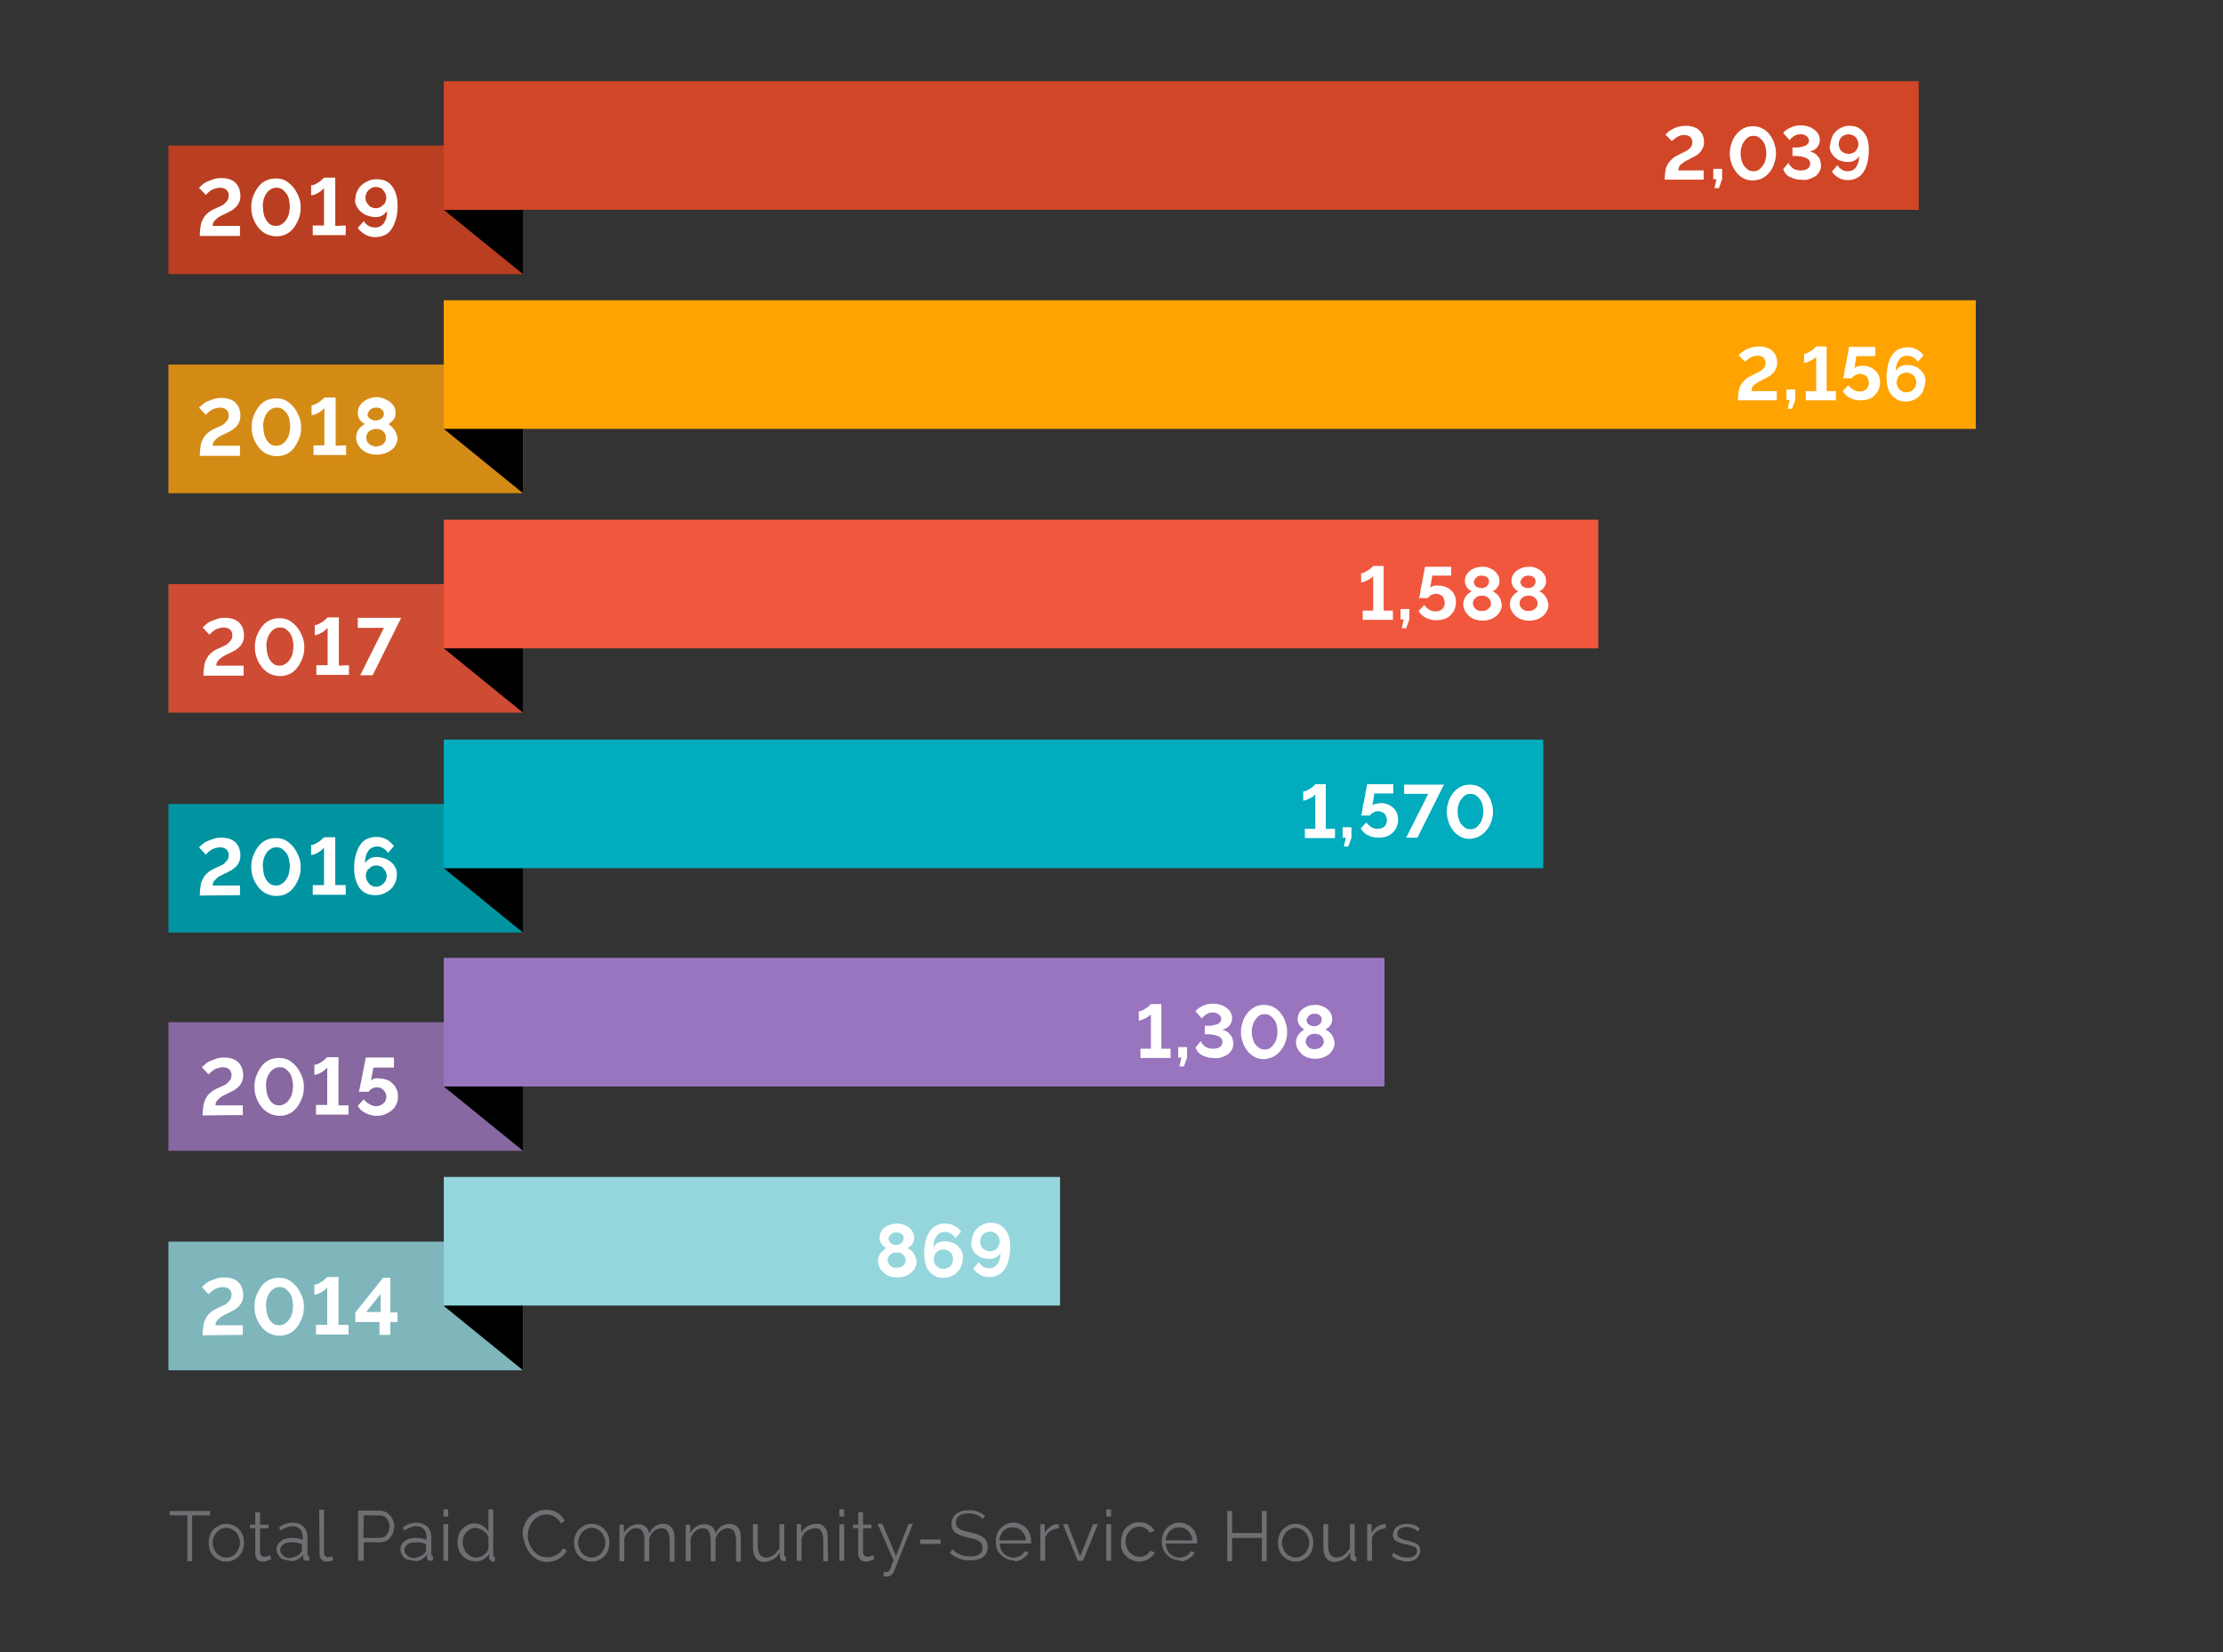
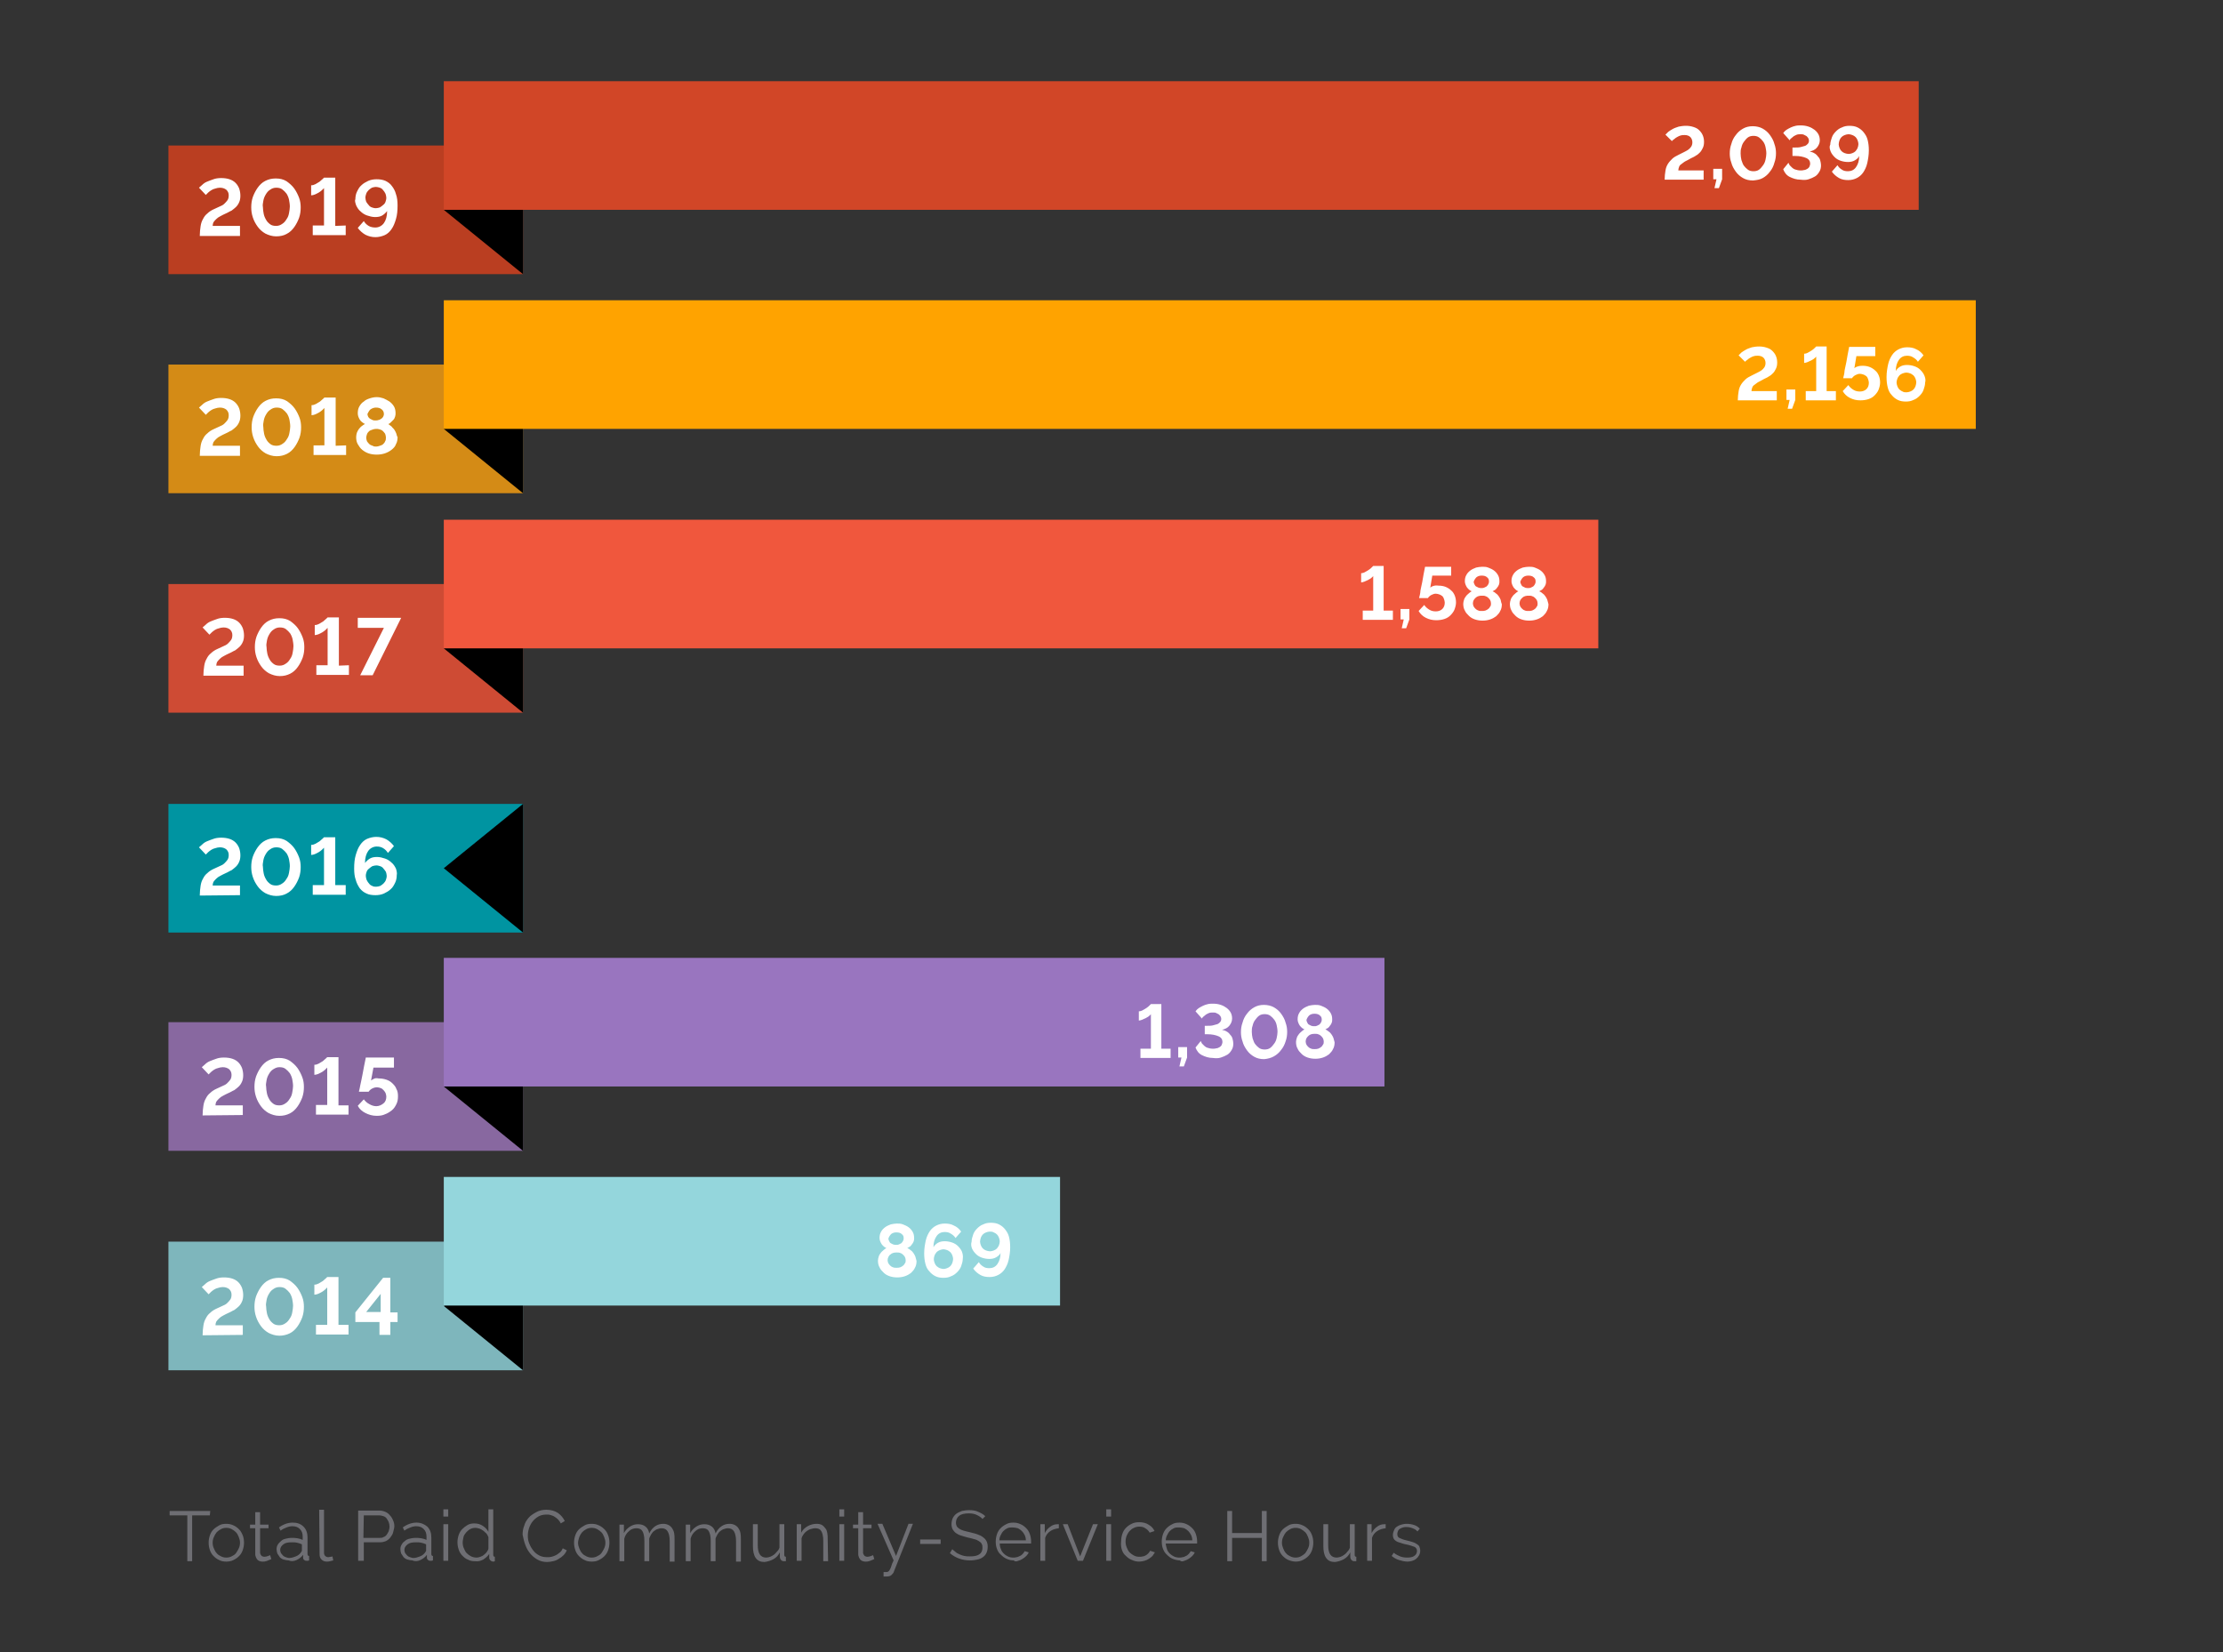
<svg xmlns="http://www.w3.org/2000/svg" xmlns:xlink="http://www.w3.org/1999/xlink" version="1.1" id="Layer_1" x="0px" y="0px" viewBox="0 0 553 411" style="enable-background:new 0 0 553 411;" xml:space="preserve">
  <rect x="0" y="0" width="553" height="411" fill="#333333" stroke="none" />
  <style type="text/css">
	.st0{clip-path:url(#SVGID_2_);fill:#6E6E73;}
	.st1{fill:#7EB6BC;}
	.st2{fill:#94D6DC;}
	.st3{clip-path:url(#SVGID_4_);fill:#FFFFFF;}
	.st4{fill:#0094A1;}
	.st5{fill:#00ACBD;}
	.st6{clip-path:url(#SVGID_6_);fill:#FFFFFF;}
	.st7{fill:#CE4B34;}
	.st8{fill:#F0573D;}
	.st9{clip-path:url(#SVGID_8_);fill:#FFFFFF;}
	.st10{fill:#BA3E21;}
	.st11{fill:#D14627;}
	.st12{clip-path:url(#SVGID_10_);fill:#FFFFFF;}
	.st13{fill:#D48B16;}
	.st14{fill:#FFA300;}
	.st15{clip-path:url(#SVGID_12_);fill:#FFFFFF;}
	.st16{fill:#8868A0;}
	.st17{fill:#9975BF;}
	.st18{clip-path:url(#SVGID_14_);fill:#FFFFFF;}
	.st19{clip-path:url(#SVGID_16_);fill:#FFFFFF;}
	.st20{clip-path:url(#SVGID_18_);fill:#FFFFFF;}
	.st21{clip-path:url(#SVGID_20_);fill:#FFFFFF;}
	.st22{clip-path:url(#SVGID_22_);fill:#FFFFFF;}
	.st23{clip-path:url(#SVGID_24_);fill:#FFFFFF;}
	.st24{clip-path:url(#SVGID_26_);fill:#FFFFFF;}
</style>
  <g>
    <g>
      <defs>
        <rect id="SVGID_1_" x="41.9" y="20.2" width="449.6" height="372.1" />
      </defs>
      <clipPath id="SVGID_2_">
        <use xlink:href="#SVGID_1_" style="overflow:visible;" />
      </clipPath>
      <path class="st0" d="M352.3,387.8c0.6-0.5,1-1.2,1-2c0-0.4-0.1-0.7-0.2-1s-0.4-0.5-0.7-0.7s-0.7-0.4-1.1-0.5s-1-0.3-1.5-0.4    c-0.4-0.1-0.8-0.2-1-0.3s-0.5-0.2-0.7-0.3c-0.2-0.1-0.3-0.2-0.4-0.4s-0.1-0.4-0.1-0.6c0-0.3,0.1-0.5,0.2-0.8    c0.1-0.2,0.3-0.4,0.5-0.5s0.4-0.2,0.7-0.3c0.3-0.1,0.6-0.1,0.9-0.1c0.5,0,1,0.1,1.5,0.3c0.5,0.2,0.9,0.4,1.2,0.8l0.6-0.7    c-0.4-0.4-0.8-0.7-1.4-0.9c-0.6-0.2-1.2-0.3-1.9-0.3c-0.5,0-0.9,0.1-1.3,0.2s-0.8,0.3-1.1,0.5s-0.6,0.5-0.7,0.9    c-0.2,0.4-0.3,0.8-0.3,1.2c0,0.4,0.1,0.7,0.2,0.9c0.1,0.2,0.3,0.4,0.6,0.6c0.3,0.2,0.6,0.3,1,0.4s0.8,0.3,1.4,0.4    c0.5,0.1,0.9,0.2,1.2,0.3c0.3,0.1,0.6,0.2,0.9,0.3s0.4,0.3,0.5,0.4s0.2,0.4,0.2,0.6c0,0.5-0.2,1-0.7,1.3c-0.4,0.3-1,0.4-1.8,0.4    c-0.6,0-1.2-0.1-1.7-0.3s-1.1-0.5-1.6-0.9l-0.5,0.8c0.5,0.4,1.1,0.8,1.8,1c0.7,0.2,1.4,0.4,2.1,0.4    C350.8,388.5,351.7,388.3,352.3,387.8 M344.6,379.2c-0.1,0-0.1,0-0.2,0c-0.7,0-1.3,0.2-1.8,0.6c-0.6,0.4-1,0.9-1.4,1.6v-2.2h-1.1    v9.1h1.2v-5.7c0.2-0.7,0.7-1.3,1.3-1.7c0.6-0.4,1.3-0.6,2.1-0.7v-1H344.6z M334.3,387.9c0.7-0.4,1.2-0.9,1.6-1.7v1.1    c0,0.3,0.1,0.6,0.3,0.8c0.2,0.2,0.4,0.3,0.7,0.3h0.2c0.1,0,0.2,0,0.3,0v-1.1c-0.3,0-0.4-0.2-0.4-0.5v-7.6h-1.2v5.8    c-0.1,0.4-0.3,0.7-0.6,1c-0.2,0.3-0.5,0.6-0.8,0.8c-0.3,0.2-0.6,0.4-0.9,0.5s-0.7,0.2-1,0.2c-1.4,0-2.1-1-2.1-3.1v-5.2h-1.2v5.4    c0,1.3,0.2,2.3,0.7,3s1.2,1,2.2,1C332.8,388.5,333.6,388.3,334.3,387.9 M319.2,382.4c0.2-0.5,0.4-0.8,0.7-1.2    c0.3-0.3,0.7-0.6,1.1-0.8c0.4-0.2,0.8-0.3,1.3-0.3s0.9,0.1,1.3,0.3s0.8,0.5,1.1,0.8c0.3,0.3,0.5,0.7,0.7,1.2s0.3,0.9,0.3,1.4    s-0.1,1-0.3,1.4c-0.2,0.4-0.4,0.8-0.7,1.2c-0.3,0.3-0.7,0.6-1.1,0.8s-0.8,0.3-1.3,0.3s-0.9-0.1-1.3-0.3s-0.8-0.4-1.1-0.8    c-0.3-0.3-0.5-0.7-0.7-1.2s-0.3-0.9-0.3-1.4S319,382.8,319.2,382.4 M324.1,388.1c0.6-0.3,1-0.6,1.4-1s0.7-0.9,0.9-1.5    c0.2-0.6,0.3-1.2,0.3-1.8c0-0.6-0.1-1.3-0.3-1.8c-0.2-0.6-0.5-1.1-0.9-1.5s-0.9-0.8-1.4-1c-0.6-0.3-1.2-0.4-1.8-0.4    c-0.7,0-1.3,0.1-1.8,0.4s-1,0.6-1.4,1s-0.7,0.9-0.9,1.5c-0.2,0.6-0.3,1.2-0.3,1.8c0,0.6,0.1,1.2,0.3,1.8s0.5,1.1,0.9,1.5    s0.9,0.8,1.4,1s1.2,0.4,1.8,0.4S323.5,388.4,324.1,388.1 M313.9,375.9v5.5h-7.4v-5.5h-1.2v12.5h1.2v-5.8h7.4v5.8h1.2v-12.5H313.9z     M290,383.3c0-0.5,0.1-0.9,0.3-1.3c0.2-0.4,0.4-0.8,0.7-1.1s0.6-0.5,1-0.7s0.8-0.2,1.3-0.2c0.4,0,0.9,0.1,1.3,0.2    c0.4,0.2,0.7,0.4,1,0.7c0.3,0.3,0.5,0.6,0.7,1s0.3,0.9,0.3,1.3H290V383.3z M294.6,388.3c0.4-0.1,0.8-0.3,1.1-0.5s0.6-0.4,0.9-0.7    c0.3-0.3,0.5-0.6,0.6-0.9l-1-0.3c-0.1,0.2-0.3,0.5-0.5,0.7s-0.4,0.4-0.7,0.5c-0.2,0.1-0.5,0.3-0.8,0.3c-0.3,0.1-0.6,0.1-0.9,0.1    c-0.4,0-0.9-0.1-1.3-0.3c-0.4-0.2-0.7-0.4-1-0.7s-0.6-0.7-0.7-1.1s-0.3-0.9-0.3-1.4h7.8c0,0,0-0.1,0-0.2v-0.3    c0-0.6-0.1-1.2-0.3-1.8c-0.2-0.6-0.5-1.1-0.9-1.5s-0.9-0.8-1.4-1c-0.6-0.3-1.2-0.4-1.8-0.4c-0.7,0-1.3,0.1-1.8,0.4    c-0.6,0.3-1,0.6-1.4,1s-0.7,0.9-0.9,1.5c-0.2,0.6-0.3,1.2-0.3,1.8c0,0.7,0.1,1.3,0.3,1.8s0.5,1.1,1,1.5c0.4,0.4,0.9,0.8,1.4,1    s1.2,0.4,1.8,0.4C293.8,388.5,294.2,388.5,294.6,388.3 M279.1,385.6c0.2,0.6,0.5,1.1,1,1.5c0.4,0.4,0.9,0.8,1.5,1    c0.6,0.3,1.2,0.4,1.8,0.4c0.4,0,0.9-0.1,1.3-0.2s0.8-0.3,1.1-0.5c0.3-0.2,0.6-0.4,0.9-0.7c0.2-0.3,0.4-0.6,0.6-0.9l-1.2-0.4    c-0.1,0.2-0.2,0.4-0.4,0.6c-0.2,0.2-0.4,0.4-0.6,0.5s-0.5,0.3-0.8,0.3c-0.3,0.1-0.6,0.1-0.9,0.1c-0.5,0-0.9-0.1-1.3-0.3    c-0.4-0.2-0.8-0.5-1.1-0.8s-0.5-0.7-0.7-1.2s-0.3-0.9-0.3-1.5c0-0.5,0.1-1,0.3-1.5c0.2-0.4,0.4-0.8,0.7-1.1    c0.3-0.3,0.6-0.6,1.1-0.8c0.4-0.2,0.8-0.3,1.3-0.3c0.6,0,1.1,0.1,1.5,0.4c0.5,0.3,0.8,0.6,1.1,1.1l1.2-0.4    c-0.3-0.7-0.8-1.2-1.5-1.6c-0.6-0.4-1.4-0.6-2.3-0.6c-0.7,0-1.3,0.1-1.9,0.4s-1,0.6-1.4,1s-0.7,0.9-0.9,1.5s-0.3,1.2-0.3,1.8    C278.8,384.4,278.9,385,279.1,385.6 M276.4,375.5h-1.2v1.8h1.2V375.5z M276.4,379.2h-1.2v9.1h1.2V379.2z M269.4,388.3l3.7-9.1    h-1.2l-3.2,8l-3.1-8h-1.2l3.7,9.1H269.4z M263.3,379.2c-0.1,0-0.1,0-0.2,0c-0.7,0-1.3,0.2-1.8,0.6c-0.6,0.4-1,0.9-1.4,1.6v-2.2    h-1.1v9.1h1.2v-5.7c0.2-0.7,0.7-1.3,1.3-1.7s1.3-0.6,2.1-0.7v-1H263.3z M248.6,383.3c0-0.5,0.1-0.9,0.3-1.3s0.4-0.8,0.7-1.1    c0.3-0.3,0.6-0.5,1-0.7s0.8-0.2,1.3-0.2c0.4,0,0.9,0.1,1.3,0.2c0.4,0.2,0.7,0.4,1,0.7c0.3,0.3,0.5,0.6,0.7,1s0.3,0.9,0.3,1.3h-6.6    V383.3z M253.3,388.3c0.4-0.1,0.8-0.3,1.1-0.5s0.6-0.4,0.9-0.7c0.3-0.3,0.5-0.6,0.6-0.9l-1-0.3c-0.1,0.2-0.3,0.5-0.5,0.7    s-0.4,0.4-0.7,0.5s-0.5,0.3-0.8,0.3c-0.3,0.1-0.6,0.1-0.9,0.1c-0.4,0-0.9-0.1-1.3-0.3c-0.4-0.2-0.7-0.4-1-0.7    c-0.3-0.3-0.6-0.7-0.7-1.1c-0.2-0.4-0.3-0.9-0.3-1.4h7.8c0,0,0-0.1,0-0.2v-0.3c0-0.6-0.1-1.2-0.3-1.8c-0.2-0.6-0.5-1.1-0.9-1.5    s-0.9-0.8-1.4-1c-0.6-0.3-1.2-0.4-1.8-0.4c-0.7,0-1.3,0.1-1.8,0.4c-0.6,0.3-1,0.6-1.4,1s-0.7,0.9-0.9,1.5s-0.3,1.2-0.3,1.8    c0,0.7,0.1,1.3,0.3,1.8c0.2,0.6,0.5,1.1,1,1.5c0.4,0.4,0.9,0.8,1.4,1c0.6,0.3,1.2,0.4,1.8,0.4    C252.4,388.5,252.8,388.5,253.3,388.3 M245.1,377.2c-0.5-0.5-1.1-0.8-1.8-1.1c-0.6-0.3-1.4-0.4-2.2-0.4c-0.7,0-1.3,0.1-1.8,0.2    c-0.5,0.2-1,0.4-1.4,0.7c-0.4,0.3-0.7,0.7-0.9,1.1c-0.2,0.5-0.3,1-0.3,1.5s0.1,0.9,0.3,1.3c0.2,0.3,0.4,0.6,0.8,0.9    c0.3,0.2,0.8,0.5,1.2,0.6c0.5,0.2,1.1,0.3,1.7,0.5c0.6,0.1,1.2,0.3,1.6,0.4c0.5,0.1,0.9,0.3,1.2,0.5s0.6,0.4,0.7,0.7    c0.2,0.3,0.2,0.6,0.2,1c0,0.7-0.3,1.3-0.8,1.6c-0.6,0.4-1.3,0.5-2.3,0.5c-0.5,0-0.9,0-1.4-0.1c-0.4-0.1-0.8-0.2-1.2-0.4    c-0.4-0.2-0.7-0.3-1-0.6s-0.6-0.4-0.8-0.7l-0.6,1c1.4,1.2,3.1,1.8,5,1.8c0.7,0,1.3-0.1,1.8-0.2s1-0.3,1.4-0.6    c0.4-0.3,0.7-0.6,0.9-1.1c0.2-0.4,0.3-0.9,0.3-1.5s-0.1-1-0.3-1.4s-0.5-0.7-0.9-1s-0.8-0.5-1.4-0.7c-0.5-0.2-1.1-0.3-1.8-0.5    c-0.6-0.1-1.1-0.3-1.6-0.4c-0.4-0.1-0.8-0.3-1.1-0.5s-0.5-0.4-0.6-0.6s-0.2-0.5-0.2-0.9c0-0.7,0.3-1.3,0.8-1.7    c0.5-0.4,1.3-0.6,2.4-0.6c0.7,0,1.4,0.1,2,0.4s1.1,0.6,1.4,1L245.1,377.2z M234,383h-5.1v1.1h5.1V383z M219.9,392.2    c0.2,0,0.3,0,0.4,0c0.1,0,0.2,0,0.3,0c0.5,0,0.9-0.1,1.2-0.4s0.5-0.5,0.6-0.9l4.7-11.8H226l-3.1,8l-3.4-8h-1.2l4,9.1    c-0.3,0.6-0.5,1.1-0.6,1.5s-0.3,0.7-0.4,0.9c-0.1,0.2-0.2,0.3-0.4,0.4c-0.1,0.1-0.3,0.1-0.5,0.1c-0.1,0-0.2,0-0.3,0s-0.2,0-0.3,0    v1.1H219.9z M217.2,386.9c-0.1,0-0.2,0.1-0.5,0.2s-0.6,0.2-0.9,0.2c-0.3,0-0.5-0.1-0.7-0.2c-0.2-0.2-0.3-0.4-0.4-0.7v-6.2h2.1    v-0.9h-2.1v-3.1h-1.2v3.1h-1.3v0.9h1.3v6.5c0,0.3,0.1,0.5,0.2,0.8c0.1,0.2,0.2,0.4,0.4,0.6c0.2,0.1,0.4,0.3,0.6,0.3    c0.2,0.1,0.5,0.1,0.7,0.1s0.5,0,0.7-0.1c0.2,0,0.4-0.1,0.6-0.2s0.3-0.1,0.5-0.2c0.1-0.1,0.2-0.1,0.3-0.1L217.2,386.9z M210,375.5    h-1.2v1.8h1.2V375.5z M210,379.2h-1.2v9.1h1.2V379.2z M205.9,383c0-0.6,0-1.1-0.1-1.6s-0.2-0.9-0.5-1.2c-0.2-0.3-0.5-0.6-0.8-0.8    c-0.4-0.2-0.8-0.3-1.3-0.3c-0.8,0-1.6,0.2-2.3,0.6s-1.2,0.9-1.6,1.6v-2.1h-1.1v9.1h1.2v-5.6c0.1-0.4,0.3-0.7,0.5-1    s0.5-0.6,0.8-0.8c0.3-0.2,0.6-0.4,1-0.5s0.7-0.2,1.1-0.2c0.7,0,1.2,0.2,1.5,0.7s0.5,1.3,0.5,2.4v5.1h1.2L205.9,383L205.9,383z     M192.4,387.9c0.7-0.4,1.2-0.9,1.6-1.7v1.1c0,0.3,0.1,0.6,0.3,0.8c0.2,0.2,0.4,0.3,0.7,0.3h0.2c0.1,0,0.2,0,0.3,0v-1.1    c-0.3,0-0.4-0.2-0.4-0.5v-7.6h-1.2v5.8c-0.1,0.4-0.3,0.7-0.6,1s-0.5,0.6-0.8,0.8c-0.3,0.2-0.6,0.4-0.9,0.5s-0.7,0.2-1,0.2    c-1.4,0-2.1-1-2.1-3.1v-5.2h-1.2v5.4c0,1.3,0.2,2.3,0.7,3s1.2,1,2.2,1C190.9,388.5,191.7,388.3,192.4,387.9 M184.3,383    c0-0.6,0-1.1-0.1-1.6s-0.3-0.9-0.5-1.2c-0.2-0.3-0.5-0.6-0.9-0.8c-0.4-0.2-0.8-0.3-1.3-0.3c-1.5,0-2.7,0.8-3.5,2.4    c-0.1-0.7-0.4-1.3-0.9-1.7c-0.5-0.4-1.1-0.6-1.9-0.6c-0.7,0-1.4,0.2-2,0.6s-1.1,0.9-1.5,1.6v-2.1h-1.1v9.1h1.2v-5.6    c0.2-0.8,0.6-1.4,1.2-1.9c0.5-0.5,1.2-0.7,1.8-0.7c0.7,0,1.2,0.2,1.5,0.7s0.5,1.3,0.5,2.4v5.1h1.2v-5.6c0.1-0.4,0.3-0.7,0.5-1.1    c0.2-0.3,0.4-0.6,0.7-0.8c0.3-0.2,0.5-0.4,0.9-0.5c0.3-0.1,0.6-0.2,1-0.2c0.7,0,1.2,0.3,1.5,0.8s0.5,1.3,0.5,2.4v5.1h1.2    L184.3,383L184.3,383z M167.8,383c0-0.6,0-1.1-0.1-1.6s-0.3-0.9-0.5-1.2c-0.2-0.3-0.5-0.6-0.9-0.8c-0.4-0.2-0.8-0.3-1.3-0.3    c-1.5,0-2.7,0.8-3.5,2.4c-0.1-0.7-0.4-1.3-0.9-1.7c-0.5-0.4-1.1-0.6-1.9-0.6c-0.7,0-1.4,0.2-2,0.6s-1.1,0.9-1.5,1.6v-2.1h-1.1v9.1    h1.2v-5.6c0.2-0.8,0.6-1.4,1.2-1.9c0.5-0.5,1.2-0.7,1.8-0.7c0.7,0,1.2,0.2,1.5,0.7s0.5,1.3,0.5,2.4v5.1h1.2v-5.6    c0.1-0.4,0.3-0.7,0.5-1.1c0.2-0.3,0.4-0.6,0.7-0.8c0.3-0.2,0.5-0.4,0.9-0.5c0.3-0.1,0.6-0.2,1-0.2c0.7,0,1.2,0.3,1.5,0.8    s0.5,1.3,0.5,2.4v5.1h1.2L167.8,383L167.8,383z M144.1,382.4c0.2-0.5,0.4-0.8,0.7-1.2c0.3-0.3,0.7-0.6,1.1-0.8    c0.4-0.2,0.8-0.3,1.3-0.3s0.9,0.1,1.3,0.3c0.4,0.2,0.8,0.5,1.1,0.8s0.5,0.7,0.7,1.2s0.3,0.9,0.3,1.4s-0.1,1-0.3,1.4    s-0.4,0.8-0.7,1.2s-0.7,0.6-1.1,0.8c-0.4,0.2-0.8,0.3-1.3,0.3s-0.9-0.1-1.3-0.3c-0.4-0.2-0.8-0.4-1.1-0.8    c-0.3-0.3-0.5-0.7-0.7-1.2s-0.3-0.9-0.3-1.4S144,382.8,144.1,382.4 M149,388.1c0.6-0.3,1-0.6,1.4-1s0.7-0.9,0.9-1.5    s0.3-1.2,0.3-1.8c0-0.6-0.1-1.3-0.3-1.8c-0.2-0.6-0.5-1.1-0.9-1.5s-0.9-0.8-1.4-1c-0.6-0.3-1.2-0.4-1.8-0.4    c-0.7,0-1.3,0.1-1.8,0.4s-1,0.6-1.4,1s-0.7,0.9-0.9,1.5s-0.3,1.2-0.3,1.8c0,0.6,0.1,1.2,0.3,1.8c0.2,0.6,0.5,1.1,0.9,1.5    s0.9,0.8,1.4,1c0.5,0.3,1.2,0.4,1.8,0.4S148.5,388.4,149,388.1 M130.7,384.4c0.3,0.8,0.7,1.5,1.2,2.1s1.1,1.1,1.8,1.5    s1.5,0.6,2.4,0.6c0.5,0,1-0.1,1.5-0.2s1-0.3,1.4-0.6c0.4-0.2,0.8-0.5,1.2-0.9s0.6-0.8,0.8-1.2l-1-0.5c-0.2,0.4-0.4,0.8-0.7,1    s-0.6,0.5-1,0.7s-0.7,0.3-1.1,0.4c-0.4,0.1-0.7,0.1-1.1,0.1c-0.7,0-1.3-0.1-1.9-0.4c-0.6-0.3-1.1-0.7-1.5-1.2s-0.7-1-1-1.7    s-0.4-1.3-0.4-2c0-0.6,0.1-1.3,0.3-1.9s0.5-1.2,0.9-1.7s0.9-0.9,1.4-1.2s1.2-0.5,2-0.5c0.3,0,0.7,0,1,0.1s0.7,0.2,1,0.4    c0.3,0.2,0.6,0.4,0.9,0.7s0.5,0.6,0.7,1l1-0.6c-0.4-0.8-1-1.5-1.7-2c-0.8-0.5-1.7-0.8-2.9-0.8c-0.9,0-1.8,0.2-2.5,0.6    s-1.4,0.8-1.9,1.4s-0.9,1.2-1.1,2c-0.3,0.7-0.4,1.5-0.4,2.2C130.2,382.8,130.4,383.6,130.7,384.4 M117.2,387.2    c-0.4-0.2-0.8-0.5-1.1-0.8c-0.3-0.3-0.5-0.7-0.7-1.2c-0.2-0.4-0.3-0.9-0.3-1.4s0.1-0.9,0.2-1.4s0.4-0.8,0.7-1.2    c0.3-0.3,0.6-0.6,1-0.8c0.4-0.2,0.8-0.3,1.3-0.3c0.3,0,0.6,0.1,1,0.2c0.3,0.1,0.6,0.3,0.9,0.5s0.5,0.5,0.8,0.7    c0.2,0.3,0.4,0.6,0.5,0.9v2.8c0,0.3-0.2,0.6-0.4,0.9c-0.2,0.3-0.5,0.5-0.7,0.7s-0.6,0.4-0.9,0.5s-0.6,0.2-0.9,0.2    C118.1,387.5,117.6,387.4,117.2,387.2 M120.2,388c0.6-0.4,1.1-0.8,1.5-1.4v0.9c0,0.3,0.1,0.5,0.3,0.7c0.2,0.2,0.5,0.3,0.7,0.3    c0.1,0,0.2,0,0.4-0.1v-1.1c-0.3,0-0.4-0.2-0.4-0.5v-11.3h-1.2v5.6c-0.3-0.6-0.8-1.1-1.4-1.5s-1.3-0.6-2.1-0.6    c-0.6,0-1.2,0.1-1.7,0.4s-0.9,0.6-1.3,1s-0.7,0.9-0.9,1.5c-0.2,0.6-0.3,1.2-0.3,1.8c0,0.6,0.1,1.2,0.3,1.8    c0.2,0.6,0.5,1.1,0.9,1.5s0.8,0.8,1.4,1c0.5,0.3,1.1,0.4,1.8,0.4C119,388.5,119.6,388.3,120.2,388 M111.5,375.5h-1.2v1.8h1.2    V375.5z M111.5,379.2h-1.2v9.1h1.2V379.2z M102,387.4c-0.3-0.1-0.5-0.2-0.7-0.4c-0.2-0.2-0.3-0.4-0.5-0.6    c-0.1-0.2-0.2-0.5-0.2-0.8c0-0.6,0.3-1,0.8-1.4s1.2-0.5,2.1-0.5c0.4,0,0.9,0,1.3,0.1s0.8,0.2,1.2,0.4v1.5c0,0.1,0,0.2-0.1,0.3    c-0.1,0.1-0.1,0.2-0.2,0.3c-0.3,0.4-0.7,0.7-1.2,0.9c-0.5,0.2-1.1,0.4-1.7,0.4C102.6,387.6,102.3,387.5,102,387.4 M104.6,388.1    c0.6-0.3,1.2-0.7,1.6-1.3v0.7c0,0.3,0.1,0.5,0.3,0.6c0.2,0.2,0.4,0.2,0.7,0.2c0.1,0,0.3,0,0.5-0.1v-1.1c-0.3,0-0.4-0.2-0.4-0.5    v-4.1c0-1.1-0.3-2-1-2.7c-0.7-0.6-1.6-1-2.7-1s-2.3,0.4-3.4,1.2l0.4,0.8c0.5-0.4,1-0.6,1.5-0.8c0.5-0.2,1-0.3,1.4-0.3    c0.8,0,1.4,0.2,1.9,0.7s0.7,1.1,0.7,1.9v0.8c-0.4-0.2-0.8-0.3-1.3-0.4s-1-0.1-1.4-0.1c-0.6,0-1.1,0.1-1.5,0.2    c-0.5,0.1-0.9,0.3-1.2,0.6c-0.3,0.2-0.6,0.5-0.8,0.9c-0.2,0.3-0.3,0.7-0.3,1.1s0.1,0.8,0.2,1.1c0.2,0.3,0.4,0.6,0.6,0.9    c0.3,0.3,0.6,0.5,1,0.6s0.8,0.2,1.2,0.2C103.3,388.5,104,388.4,104.6,388.1 M90.5,377h3.9c0.3,0,0.7,0.1,1,0.2s0.6,0.3,0.8,0.6    c0.2,0.3,0.4,0.6,0.5,0.9s0.2,0.7,0.2,1.1s-0.1,0.7-0.2,1.1c-0.1,0.3-0.3,0.6-0.5,0.9s-0.5,0.5-0.8,0.6c-0.3,0.2-0.6,0.2-1,0.2h-4    L90.5,377L90.5,377z M90.5,388.3v-4.6h4c0.5,0,1-0.1,1.5-0.3c0.4-0.2,0.8-0.5,1.1-0.9c0.3-0.4,0.6-0.8,0.7-1.3s0.3-1,0.3-1.5    s-0.1-1-0.3-1.4c-0.2-0.5-0.4-0.9-0.8-1.3c-0.3-0.4-0.7-0.7-1.2-0.9c-0.5-0.2-0.9-0.3-1.5-0.3h-5.2v12.5L90.5,388.3L90.5,388.3z     M79.5,386.7c0,0.6,0.2,1,0.5,1.3s0.7,0.5,1.3,0.5c0.2,0,0.5,0,0.8-0.1s0.6-0.1,0.8-0.2l-0.2-1c-0.2,0.1-0.3,0.1-0.5,0.1    s-0.3,0.1-0.5,0.1c-0.3,0-0.6-0.1-0.8-0.3s-0.3-0.5-0.3-0.8v-10.7h-1.2L79.5,386.7L79.5,386.7z M71.1,387.4    c-0.3-0.1-0.5-0.2-0.7-0.4c-0.2-0.2-0.3-0.4-0.5-0.6c-0.1-0.2-0.2-0.5-0.2-0.8c0-0.6,0.3-1,0.8-1.4s1.2-0.5,2.1-0.5    c0.4,0,0.9,0,1.3,0.1s0.8,0.2,1.2,0.4v1.5c0,0.1,0,0.2-0.1,0.3c-0.1,0.1-0.1,0.2-0.2,0.3c-0.3,0.4-0.7,0.7-1.2,0.9    c-0.5,0.2-1.1,0.4-1.7,0.4C71.7,387.6,71.4,387.5,71.1,387.4 M73.8,388.1c0.6-0.3,1.2-0.7,1.6-1.3v0.7c0,0.3,0.1,0.5,0.3,0.6    c0.2,0.2,0.4,0.2,0.7,0.2c0.1,0,0.3,0,0.5-0.1v-1.1c-0.3,0-0.4-0.2-0.4-0.5v-4.1c0-1.1-0.3-2-1-2.7s-1.6-1-2.7-1s-2.3,0.4-3.4,1.2    l0.4,0.8c0.5-0.4,1-0.6,1.5-0.8s1-0.3,1.4-0.3c0.8,0,1.4,0.2,1.9,0.7s0.7,1.1,0.7,1.9v0.8c-0.4-0.2-0.8-0.3-1.3-0.4    s-1-0.1-1.4-0.1c-0.6,0-1.1,0.1-1.5,0.2c-0.5,0.1-0.9,0.3-1.2,0.6s-0.6,0.5-0.8,0.9c-0.2,0.3-0.3,0.7-0.3,1.1s0.1,0.8,0.2,1.1    c0.2,0.3,0.4,0.6,0.6,0.9c0.3,0.3,0.6,0.5,1,0.6s0.8,0.2,1.2,0.2C72.5,388.5,73.1,388.4,73.8,388.1 M67.2,386.9    c-0.1,0-0.2,0.1-0.5,0.2s-0.6,0.2-0.9,0.2s-0.5-0.1-0.7-0.2c-0.2-0.2-0.3-0.4-0.4-0.7v-6.2h2.1v-0.9h-2.1v-3.1h-1.2v3.1h-1.3v0.9    h1.3v6.5c0,0.3,0.1,0.5,0.2,0.8c0.1,0.2,0.2,0.4,0.4,0.6c0.2,0.1,0.4,0.3,0.6,0.3c0.2,0.1,0.5,0.1,0.7,0.1s0.5,0,0.7-0.1    c0.2,0,0.4-0.1,0.6-0.2s0.3-0.1,0.5-0.2s0.2-0.1,0.3-0.1L67.2,386.9z M53.2,382.4c0.2-0.5,0.4-0.8,0.7-1.2    c0.3-0.3,0.7-0.6,1.1-0.8c0.4-0.2,0.8-0.3,1.3-0.3s0.9,0.1,1.3,0.3s0.8,0.5,1.1,0.8s0.5,0.7,0.7,1.2s0.3,0.9,0.3,1.4    s-0.1,1-0.3,1.4s-0.4,0.8-0.7,1.2s-0.7,0.6-1.1,0.8s-0.8,0.3-1.3,0.3s-0.9-0.1-1.3-0.3s-0.8-0.4-1.1-0.8c-0.3-0.3-0.5-0.7-0.7-1.2    c-0.2-0.4-0.3-0.9-0.3-1.4S53,382.8,53.2,382.4 M58.1,388.1c0.6-0.3,1-0.6,1.4-1s0.7-0.9,0.9-1.5s0.3-1.2,0.3-1.8    c0-0.6-0.1-1.3-0.3-1.8s-0.5-1.1-0.9-1.5s-0.9-0.8-1.4-1c-0.6-0.3-1.2-0.4-1.8-0.4c-0.7,0-1.3,0.1-1.8,0.4s-1,0.6-1.4,1    s-0.7,0.9-0.9,1.5s-0.3,1.2-0.3,1.8c0,0.6,0.1,1.2,0.3,1.8s0.5,1.1,0.9,1.5s0.9,0.8,1.4,1c0.5,0.3,1.2,0.4,1.8,0.4    C56.9,388.5,57.5,388.4,58.1,388.1 M52.3,375.9H42.2v1.1h4.4v11.4h1.2V377h4.4L52.3,375.9L52.3,375.9z" />
    </g>
  </g>
  <rect x="41.9" y="308.9" class="st1" width="88.2" height="32" />
  <polygon points="130.1,340.9 130.1,308.9 110.4,324.9 " />
  <rect x="110.4" y="292.8" class="st2" width="153.3" height="32" />
  <g>
    <g>
      <defs>
        <rect id="SVGID_3_" x="41.9" y="20.2" width="449.6" height="372.1" />
      </defs>
      <clipPath id="SVGID_4_">
        <use xlink:href="#SVGID_3_" style="overflow:visible;" />
      </clipPath>
      <path class="st3" d="M247.2,306.6c0.3,0.1,0.6,0.3,0.8,0.5s0.4,0.5,0.5,0.8s0.2,0.6,0.2,1c0,0.3-0.1,0.6-0.2,0.9    c-0.1,0.3-0.3,0.5-0.5,0.8c-0.2,0.2-0.5,0.4-0.8,0.5s-0.6,0.2-0.9,0.2c-0.3,0-0.7-0.1-1-0.2s-0.6-0.3-0.8-0.5s-0.4-0.5-0.5-0.8    s-0.2-0.6-0.2-0.9s0.1-0.7,0.2-1c0.1-0.3,0.3-0.6,0.5-0.8c0.2-0.2,0.5-0.4,0.8-0.5s0.6-0.2,0.9-0.2S246.9,306.4,247.2,306.6     M241.8,310.6c0.2,0.5,0.6,1,1,1.4s0.9,0.7,1.5,0.9c0.6,0.2,1.2,0.3,1.8,0.3s1.2-0.1,1.7-0.4s0.9-0.6,1.1-1.1    c0,1.2-0.3,2.1-0.8,2.8c-0.5,0.7-1.2,1-2,1c-0.6,0-1.1-0.1-1.5-0.4c-0.5-0.3-0.8-0.6-1.1-1.1l-1.4,1.6c0.5,0.7,1.1,1.2,1.8,1.6    s1.5,0.5,2.3,0.5s1.5-0.2,2.1-0.5s1.2-0.8,1.6-1.4s0.8-1.4,1-2.3s0.4-2,0.4-3.2c0-1-0.1-1.8-0.3-2.6c-0.2-0.8-0.6-1.4-1-1.9    s-0.9-0.9-1.5-1.2c-0.6-0.3-1.3-0.4-2-0.4s-1.3,0.1-1.9,0.4c-0.6,0.2-1.1,0.6-1.5,1s-0.8,0.9-1,1.5s-0.4,1.2-0.4,1.8    C241.5,309.5,241.6,310.1,241.8,310.6 M233.8,315.5c-0.3-0.1-0.5-0.3-0.8-0.5c-0.2-0.2-0.4-0.5-0.5-0.8s-0.2-0.6-0.2-1    c0-0.3,0.1-0.6,0.2-0.9c0.1-0.3,0.3-0.5,0.5-0.8c0.2-0.2,0.5-0.4,0.8-0.5s0.6-0.2,0.9-0.2c0.3,0,0.6,0.1,0.9,0.2    c0.3,0.1,0.5,0.3,0.8,0.5c0.2,0.2,0.4,0.5,0.5,0.8s0.2,0.6,0.2,0.9s-0.1,0.7-0.2,1c-0.1,0.3-0.3,0.6-0.5,0.8    c-0.2,0.2-0.5,0.4-0.8,0.5s-0.6,0.2-0.9,0.2C234.5,315.7,234.1,315.6,233.8,315.5 M239.3,311.4c-0.2-0.5-0.6-1-1-1.4    s-0.9-0.7-1.5-0.9s-1.2-0.3-1.8-0.3s-1.2,0.1-1.7,0.4s-0.8,0.6-1.1,1.1c0-1.2,0.3-2.1,0.8-2.8c0.5-0.7,1.2-1,2-1    c0.5,0,1.1,0.1,1.5,0.4c0.5,0.3,0.9,0.6,1.2,1.1l1.4-1.6c-0.5-0.7-1.1-1.2-1.8-1.5c-0.7-0.4-1.5-0.5-2.3-0.5s-1.5,0.2-2.1,0.5    s-1.2,0.8-1.6,1.4c-0.4,0.6-0.8,1.4-1,2.3s-0.4,2-0.4,3.2c0,1,0.1,1.8,0.3,2.6c0.2,0.8,0.5,1.4,1,1.9c0.4,0.5,0.9,0.9,1.5,1.2    c0.6,0.3,1.3,0.4,2,0.4s1.3-0.1,1.9-0.4c0.6-0.2,1.1-0.6,1.5-1s0.8-0.9,1-1.5s0.4-1.2,0.4-1.8C239.6,312.5,239.5,312,239.3,311.4     M221.7,307c0.4-0.3,0.8-0.4,1.3-0.4s1,0.1,1.3,0.4c0.4,0.3,0.5,0.6,0.5,1.1c0,0.3-0.1,0.5-0.2,0.7c-0.1,0.2-0.3,0.4-0.4,0.5    c-0.2,0.1-0.4,0.2-0.6,0.3c-0.2,0.1-0.4,0.1-0.7,0.1c-0.2,0-0.4,0-0.7-0.1c-0.2-0.1-0.4-0.2-0.6-0.3c-0.2-0.1-0.3-0.3-0.4-0.5    c-0.1-0.2-0.2-0.4-0.2-0.7C221.2,307.6,221.4,307.3,221.7,307 M225.1,314.3c-0.1,0.2-0.3,0.5-0.5,0.6c-0.2,0.2-0.5,0.3-0.7,0.4    c-0.3,0.1-0.6,0.1-0.9,0.1c-0.3,0-0.6,0-0.8-0.1c-0.3-0.1-0.5-0.2-0.7-0.4c-0.2-0.2-0.4-0.4-0.5-0.6s-0.2-0.5-0.2-0.8    s0.1-0.6,0.2-0.8c0.1-0.2,0.3-0.5,0.5-0.6c0.2-0.2,0.4-0.3,0.7-0.4s0.6-0.1,0.9-0.1c0.3,0,0.6,0,0.8,0.1c0.3,0.1,0.5,0.2,0.7,0.4    c0.2,0.2,0.4,0.4,0.5,0.6s0.2,0.5,0.2,0.8S225.3,314.1,225.1,314.3 M227.7,312.6c-0.1-0.3-0.3-0.6-0.5-0.9s-0.4-0.5-0.7-0.7    c-0.2-0.2-0.5-0.4-0.8-0.5c0.2-0.1,0.5-0.3,0.7-0.4c0.2-0.2,0.4-0.4,0.5-0.6c0.2-0.2,0.3-0.5,0.4-0.7c0.1-0.3,0.1-0.5,0.1-0.8    c0-0.6-0.1-1.1-0.4-1.6c-0.3-0.5-0.6-0.8-1-1.1c-0.4-0.3-0.9-0.5-1.4-0.7s-1-0.2-1.5-0.2s-1,0.1-1.5,0.2c-0.5,0.2-1,0.4-1.4,0.7    c-0.4,0.3-0.8,0.7-1,1.1c-0.3,0.5-0.4,1-0.4,1.6c0,0.5,0.2,1,0.5,1.5c0.3,0.4,0.7,0.8,1.2,1c-0.2,0.1-0.5,0.3-0.7,0.5    s-0.5,0.4-0.7,0.7c-0.2,0.3-0.4,0.5-0.5,0.9c-0.1,0.3-0.2,0.7-0.2,1c0,0.6,0.1,1.2,0.4,1.7c0.2,0.5,0.6,0.9,1,1.3s0.9,0.7,1.5,0.9    c0.6,0.2,1.2,0.3,1.9,0.3s1.3-0.1,1.9-0.3c0.6-0.2,1.1-0.5,1.5-0.8c0.4-0.4,0.8-0.8,1-1.3c0.3-0.5,0.4-1.1,0.4-1.7    C227.9,313.3,227.8,312.9,227.7,312.6" />
    </g>
  </g>
  <rect x="41.9" y="200" class="st4" width="88.2" height="32" />
  <polygon points="130.1,232 130.1,200 110.4,216 " />
-   <rect x="110.4" y="184" class="st5" width="273.5" height="32" />
  <g>
    <g>
      <defs>
-         <rect id="SVGID_5_" x="41.9" y="20.2" width="449.6" height="372.1" />
-       </defs>
+         </defs>
      <clipPath id="SVGID_6_">
        <use xlink:href="#SVGID_5_" style="overflow:visible;" />
      </clipPath>
-       <path class="st6" d="M362.8,200.4c0.1-0.5,0.3-1,0.6-1.4c0.3-0.4,0.6-0.8,1-1.1s0.9-0.4,1.4-0.4s1,0.1,1.4,0.4    c0.4,0.3,0.7,0.6,1,1s0.5,0.9,0.6,1.4s0.2,1,0.2,1.6c0,0.5-0.1,1-0.2,1.5s-0.3,1-0.6,1.4c-0.3,0.4-0.6,0.8-1,1.1s-0.9,0.4-1.4,0.4    s-1-0.1-1.4-0.4c-0.4-0.3-0.7-0.6-1-1s-0.4-0.9-0.6-1.4c-0.1-0.5-0.2-1-0.2-1.6C362.6,201.4,362.6,201,362.8,200.4 M368.1,208    c0.7-0.4,1.3-0.9,1.8-1.6c0.5-0.6,0.9-1.4,1.1-2.1c0.3-0.8,0.4-1.6,0.4-2.4c0-0.7-0.1-1.5-0.4-2.3c-0.2-0.8-0.6-1.5-1.1-2.2    s-1.1-1.2-1.8-1.6c-0.7-0.4-1.6-0.6-2.5-0.6s-1.7,0.2-2.4,0.6c-0.7,0.4-1.3,0.9-1.8,1.6c-0.5,0.6-0.9,1.4-1.1,2.2    c-0.3,0.8-0.4,1.6-0.4,2.4c0,0.7,0.1,1.5,0.4,2.3c0.2,0.8,0.6,1.5,1.1,2.2s1.1,1.2,1.8,1.6c0.7,0.4,1.5,0.6,2.5,0.6    C366.6,208.6,367.4,208.4,368.1,208 M349.8,208.4h2.8l6.6-13.2h-9.9v2.3h6L349.8,208.4z M342.1,200c-0.3,0.1-0.5,0.2-0.7,0.4    l0.5-3h4.7v-2.3h-6.5c-0.3,1.4-0.5,2.7-0.7,3.8c-0.1,0.5-0.2,1-0.3,1.4c-0.1,0.5-0.2,0.9-0.2,1.3c-0.1,0.4-0.1,0.7-0.2,0.9    c0,0.2-0.1,0.4-0.1,0.4h2.2c0.2-0.3,0.5-0.6,0.9-0.8s0.7-0.3,1.1-0.3c0.3,0,0.6,0.1,0.9,0.2c0.3,0.1,0.5,0.3,0.7,0.4    c0.2,0.2,0.3,0.4,0.4,0.7s0.2,0.6,0.2,0.9c0,0.7-0.2,1.2-0.6,1.6c-0.4,0.4-1,0.6-1.6,0.6s-1.1-0.1-1.6-0.4s-1-0.7-1.3-1.2    l-1.4,1.5c0.4,0.7,1,1.3,1.8,1.7c0.8,0.4,1.6,0.6,2.6,0.6c0.7,0,1.4-0.1,2-0.3c0.6-0.2,1.1-0.5,1.5-0.9s0.8-0.9,1-1.4    s0.4-1.2,0.4-1.8s-0.1-1.2-0.3-1.7c-0.2-0.5-0.5-1-0.9-1.3c-0.4-0.4-0.9-0.7-1.4-0.9s-1.1-0.3-1.7-0.3    C342.7,199.9,342.4,199.9,342.1,200 M335.4,210.6l0.8-2.2v-2.6H334v2.6h0.8l-0.5,2.2H335.4z M329.8,206.2v-11.1h-2.6    c0,0-0.1,0.1-0.3,0.3c-0.2,0.2-0.4,0.4-0.7,0.6c-0.3,0.2-0.6,0.4-1,0.6c-0.3,0.2-0.7,0.3-1,0.3v2.3c0.2,0,0.5-0.1,0.8-0.2    c0.3-0.1,0.6-0.3,0.9-0.4c0.3-0.2,0.6-0.3,0.8-0.5c0.2-0.2,0.4-0.3,0.5-0.5v8.6h-2.6v2.3h7.5v-2.3L329.8,206.2L329.8,206.2z" />
+       <path class="st6" d="M362.8,200.4c0.1-0.5,0.3-1,0.6-1.4c0.3-0.4,0.6-0.8,1-1.1s0.9-0.4,1.4-0.4s1,0.1,1.4,0.4    c0.4,0.3,0.7,0.6,1,1s0.5,0.9,0.6,1.4s0.2,1,0.2,1.6c0,0.5-0.1,1-0.2,1.5s-0.3,1-0.6,1.4c-0.3,0.4-0.6,0.8-1,1.1s-0.9,0.4-1.4,0.4    s-1-0.1-1.4-0.4c-0.4-0.3-0.7-0.6-1-1s-0.4-0.9-0.6-1.4c-0.1-0.5-0.2-1-0.2-1.6C362.6,201.4,362.6,201,362.8,200.4 M368.1,208    c0.7-0.4,1.3-0.9,1.8-1.6c0.5-0.6,0.9-1.4,1.1-2.1c0.3-0.8,0.4-1.6,0.4-2.4c0-0.7-0.1-1.5-0.4-2.3c-0.2-0.8-0.6-1.5-1.1-2.2    s-1.1-1.2-1.8-1.6c-0.7-0.4-1.6-0.6-2.5-0.6s-1.7,0.2-2.4,0.6c-0.7,0.4-1.3,0.9-1.8,1.6c-0.5,0.6-0.9,1.4-1.1,2.2    c-0.3,0.8-0.4,1.6-0.4,2.4c0,0.7,0.1,1.5,0.4,2.3c0.2,0.8,0.6,1.5,1.1,2.2s1.1,1.2,1.8,1.6c0.7,0.4,1.5,0.6,2.5,0.6    C366.6,208.6,367.4,208.4,368.1,208 M349.8,208.4h2.8l6.6-13.2h-9.9v2.3h6L349.8,208.4z M342.1,200c-0.3,0.1-0.5,0.2-0.7,0.4    l0.5-3h4.7v-2.3h-6.5c-0.3,1.4-0.5,2.7-0.7,3.8c-0.1,0.5-0.2,1-0.3,1.4c-0.1,0.5-0.2,0.9-0.2,1.3c-0.1,0.4-0.1,0.7-0.2,0.9    c0,0.2-0.1,0.4-0.1,0.4h2.2c0.2-0.3,0.5-0.6,0.9-0.8s0.7-0.3,1.1-0.3c0.3,0,0.6,0.1,0.9,0.2c0.3,0.1,0.5,0.3,0.7,0.4    c0.2,0.2,0.3,0.4,0.4,0.7s0.2,0.6,0.2,0.9c0,0.7-0.2,1.2-0.6,1.6s-1.1-0.1-1.6-0.4s-1-0.7-1.3-1.2    l-1.4,1.5c0.4,0.7,1,1.3,1.8,1.7c0.8,0.4,1.6,0.6,2.6,0.6c0.7,0,1.4-0.1,2-0.3c0.6-0.2,1.1-0.5,1.5-0.9s0.8-0.9,1-1.4    s0.4-1.2,0.4-1.8s-0.1-1.2-0.3-1.7c-0.2-0.5-0.5-1-0.9-1.3c-0.4-0.4-0.9-0.7-1.4-0.9s-1.1-0.3-1.7-0.3    C342.7,199.9,342.4,199.9,342.1,200 M335.4,210.6l0.8-2.2v-2.6H334v2.6h0.8l-0.5,2.2H335.4z M329.8,206.2v-11.1h-2.6    c0,0-0.1,0.1-0.3,0.3c-0.2,0.2-0.4,0.4-0.7,0.6c-0.3,0.2-0.6,0.4-1,0.6c-0.3,0.2-0.7,0.3-1,0.3v2.3c0.2,0,0.5-0.1,0.8-0.2    c0.3-0.1,0.6-0.3,0.9-0.4c0.3-0.2,0.6-0.3,0.8-0.5c0.2-0.2,0.4-0.3,0.5-0.5v8.6h-2.6v2.3h7.5v-2.3L329.8,206.2L329.8,206.2z" />
    </g>
  </g>
  <rect x="41.9" y="145.3" class="st7" width="88.2" height="32" />
  <polygon points="130.1,177.3 130.1,145.3 110.4,161.3 " />
  <rect x="110.4" y="129.3" class="st8" width="287.2" height="32" />
  <g>
    <g>
      <defs>
        <rect id="SVGID_7_" x="41.9" y="20.2" width="449.6" height="372.1" />
      </defs>
      <clipPath id="SVGID_8_">
        <use xlink:href="#SVGID_7_" style="overflow:visible;" />
      </clipPath>
      <path class="st9" d="M378.9,143.6c0.4-0.3,0.8-0.4,1.3-0.4s1,0.1,1.3,0.4c0.4,0.3,0.5,0.6,0.5,1.1c0,0.3-0.1,0.5-0.2,0.7    s-0.3,0.4-0.4,0.5c-0.2,0.1-0.4,0.2-0.6,0.3s-0.4,0.1-0.7,0.1c-0.2,0-0.4,0-0.7-0.1c-0.2-0.1-0.4-0.2-0.6-0.3s-0.3-0.3-0.4-0.5    s-0.2-0.4-0.2-0.7C378.4,144.2,378.6,143.9,378.9,143.6 M382.3,150.9c-0.1,0.2-0.3,0.5-0.5,0.6c-0.2,0.2-0.5,0.3-0.7,0.4    c-0.3,0.1-0.6,0.1-0.9,0.1s-0.6,0-0.8-0.1c-0.3-0.1-0.5-0.2-0.7-0.4s-0.4-0.4-0.5-0.6c-0.1-0.2-0.2-0.5-0.2-0.8s0.1-0.6,0.2-0.8    s0.3-0.4,0.5-0.6c0.2-0.2,0.4-0.3,0.7-0.4c0.3-0.1,0.6-0.1,0.9-0.1s0.6,0,0.8,0.1c0.3,0.1,0.5,0.2,0.7,0.4s0.4,0.4,0.5,0.6    c0.1,0.2,0.2,0.5,0.2,0.8S382.5,150.7,382.3,150.9 M384.9,149.2c-0.1-0.3-0.3-0.6-0.5-0.9c-0.2-0.3-0.4-0.5-0.7-0.7    c-0.2-0.2-0.5-0.4-0.8-0.5c0.2-0.1,0.5-0.3,0.7-0.4c0.2-0.2,0.4-0.4,0.5-0.6c0.2-0.2,0.3-0.5,0.4-0.7c0.1-0.3,0.1-0.5,0.1-0.8    c0-0.6-0.1-1.1-0.4-1.6s-0.6-0.8-1-1.1s-0.9-0.5-1.4-0.7s-1-0.2-1.5-0.2s-1,0.1-1.5,0.2c-0.5,0.2-1,0.4-1.4,0.7s-0.8,0.7-1,1.1    c-0.3,0.5-0.4,1-0.4,1.6c0,0.5,0.2,1,0.5,1.5c0.3,0.4,0.7,0.8,1.2,1c-0.2,0.1-0.5,0.3-0.7,0.5s-0.5,0.4-0.7,0.7s-0.4,0.5-0.5,0.9    c-0.1,0.3-0.2,0.7-0.2,1c0,0.6,0.1,1.2,0.4,1.7c0.2,0.5,0.6,0.9,1,1.3c0.4,0.4,0.9,0.7,1.5,0.9s1.2,0.3,1.9,0.3    c0.7,0,1.3-0.1,1.9-0.3s1.1-0.5,1.5-0.8c0.4-0.4,0.8-0.8,1-1.3c0.3-0.5,0.4-1.1,0.4-1.7C385.1,149.9,385,149.5,384.9,149.2     M367.3,143.6c0.4-0.3,0.8-0.4,1.3-0.4s1,0.1,1.3,0.4c0.4,0.3,0.5,0.6,0.5,1.1c0,0.3-0.1,0.5-0.2,0.7s-0.3,0.4-0.4,0.5    c-0.2,0.1-0.4,0.2-0.6,0.3s-0.4,0.1-0.7,0.1c-0.2,0-0.4,0-0.7-0.1c-0.2-0.1-0.4-0.2-0.6-0.3s-0.3-0.3-0.4-0.5s-0.2-0.4-0.2-0.7    C366.8,144.2,367,143.9,367.3,143.6 M370.7,150.9c-0.1,0.2-0.3,0.5-0.5,0.6c-0.2,0.2-0.5,0.3-0.7,0.4c-0.3,0.1-0.6,0.1-0.9,0.1    s-0.6,0-0.8-0.1c-0.3-0.1-0.5-0.2-0.7-0.4s-0.4-0.4-0.5-0.6c-0.1-0.2-0.2-0.5-0.2-0.8s0.1-0.6,0.2-0.8s0.3-0.4,0.5-0.6    c0.2-0.2,0.4-0.3,0.7-0.4c0.3-0.1,0.6-0.1,0.9-0.1s0.6,0,0.8,0.1c0.3,0.1,0.5,0.2,0.7,0.4s0.4,0.4,0.5,0.6    c0.1,0.2,0.2,0.5,0.2,0.8C370.9,150.4,370.9,150.7,370.7,150.9 M373.3,149.2c-0.1-0.3-0.3-0.6-0.5-0.9c-0.2-0.3-0.4-0.5-0.7-0.7    c-0.2-0.2-0.5-0.4-0.8-0.5c0.2-0.1,0.5-0.3,0.7-0.4c0.2-0.2,0.4-0.4,0.5-0.6c0.2-0.2,0.3-0.5,0.4-0.7c0.1-0.3,0.1-0.5,0.1-0.8    c0-0.6-0.1-1.1-0.4-1.6s-0.6-0.8-1-1.1s-0.9-0.5-1.4-0.7s-1-0.2-1.5-0.2s-1,0.1-1.5,0.2c-0.5,0.2-1,0.4-1.4,0.7s-0.8,0.7-1,1.1    c-0.3,0.5-0.4,1-0.4,1.6c0,0.5,0.2,1,0.5,1.5c0.3,0.4,0.7,0.8,1.2,1c-0.2,0.1-0.5,0.3-0.7,0.5s-0.5,0.4-0.7,0.7s-0.4,0.5-0.5,0.9    c-0.1,0.3-0.2,0.7-0.2,1c0,0.6,0.1,1.2,0.4,1.7c0.2,0.5,0.6,0.9,1,1.3c0.4,0.4,0.9,0.7,1.5,0.9s1.2,0.3,1.9,0.3    c0.7,0,1.3-0.1,1.9-0.3s1.1-0.5,1.5-0.8c0.4-0.4,0.8-0.8,1-1.3c0.3-0.5,0.4-1.1,0.4-1.7C373.4,149.9,373.4,149.5,373.3,149.2     M356.5,145.8c-0.3,0.1-0.5,0.2-0.7,0.4l0.5-3h4.7V141h-6.5c-0.3,1.4-0.5,2.7-0.7,3.8c-0.1,0.5-0.2,1-0.3,1.4    c-0.1,0.5-0.2,0.9-0.2,1.3c-0.1,0.4-0.1,0.7-0.2,0.9c0,0.2-0.1,0.4-0.1,0.4h2.2c0.2-0.3,0.5-0.6,0.9-0.8s0.7-0.3,1.1-0.3    c0.3,0,0.6,0.1,0.9,0.2c0.3,0.1,0.5,0.3,0.7,0.4c0.2,0.2,0.3,0.4,0.4,0.7s0.2,0.6,0.2,0.9c0,0.7-0.2,1.2-0.6,1.6    c-0.4,0.4-1,0.6-1.6,0.6s-1.1-0.1-1.6-0.4c-0.5-0.3-1-0.7-1.3-1.2l-1.4,1.5c0.4,0.7,1,1.3,1.8,1.7s1.6,0.6,2.6,0.6    c0.7,0,1.4-0.1,2-0.3s1.1-0.5,1.5-0.9s0.8-0.9,1-1.4s0.4-1.2,0.4-1.8s-0.1-1.2-0.3-1.7c-0.2-0.5-0.5-1-0.9-1.3    c-0.4-0.4-0.9-0.7-1.4-0.9s-1.1-0.3-1.7-0.3C357.2,145.6,356.8,145.7,356.5,145.8 M349.8,156.3l0.8-2.2v-2.6h-2.2v2.6h0.8    l-0.5,2.2H349.8z M344.2,151.9v-11.1h-2.6c0,0-0.1,0.1-0.3,0.3c-0.2,0.2-0.4,0.4-0.7,0.6c-0.3,0.2-0.6,0.4-1,0.6    c-0.3,0.2-0.7,0.3-1,0.3v2.3c0.2,0,0.5-0.1,0.8-0.2c0.3-0.1,0.6-0.3,0.9-0.4c0.3-0.2,0.6-0.3,0.8-0.5c0.2-0.2,0.4-0.3,0.5-0.5v8.6    H339v2.3h7.5v-2.3L344.2,151.9L344.2,151.9z" />
    </g>
  </g>
  <rect x="41.9" y="36.2" class="st10" width="88.2" height="32" />
  <polygon points="130.1,68.2 130.1,36.2 110.4,52.2 " />
  <rect x="110.4" y="20.2" class="st11" width="366.9" height="32" />
  <g>
    <g>
      <defs>
        <rect id="SVGID_9_" x="41.9" y="20.2" width="449.6" height="372.1" />
      </defs>
      <clipPath id="SVGID_10_">
        <use xlink:href="#SVGID_9_" style="overflow:visible;" />
      </clipPath>
      <path class="st12" d="M460.8,33.6c0.3,0.1,0.6,0.3,0.8,0.5c0.2,0.2,0.4,0.5,0.5,0.8s0.2,0.6,0.2,1c0,0.3-0.1,0.6-0.2,0.9    s-0.3,0.5-0.5,0.8c-0.2,0.2-0.5,0.4-0.8,0.5s-0.6,0.2-0.9,0.2s-0.7-0.1-1-0.2s-0.6-0.3-0.8-0.5c-0.2-0.2-0.4-0.5-0.5-0.8    s-0.2-0.6-0.2-0.9s0.1-0.7,0.2-1s0.3-0.6,0.5-0.8c0.2-0.2,0.5-0.4,0.8-0.5s0.6-0.2,0.9-0.2C460.2,33.4,460.5,33.5,460.8,33.6     M455.4,37.7c0.2,0.5,0.6,1,1,1.4s0.9,0.7,1.5,0.9s1.2,0.3,1.8,0.3c0.6,0,1.2-0.1,1.7-0.4s0.9-0.6,1.1-1.1c0,1.2-0.3,2.1-0.8,2.8    c-0.5,0.7-1.2,1-2,1c-0.6,0-1.1-0.1-1.5-0.4c-0.5-0.3-0.8-0.6-1.1-1.1l-1.4,1.6c0.5,0.7,1.1,1.2,1.8,1.6c0.7,0.4,1.5,0.5,2.3,0.5    s1.5-0.2,2.1-0.5s1.2-0.8,1.6-1.4s0.8-1.4,1-2.3s0.4-2,0.4-3.2c0-1-0.1-1.8-0.3-2.6c-0.2-0.8-0.6-1.4-1-1.9s-0.9-0.9-1.5-1.2    c-0.6-0.3-1.3-0.4-2-0.4s-1.3,0.1-1.9,0.4c-0.6,0.2-1.1,0.6-1.5,1s-0.8,0.9-1,1.5s-0.4,1.2-0.4,1.8    C455,36.6,455.2,37.1,455.4,37.7 M449.9,44.6c0.6-0.2,1.1-0.4,1.6-0.7c0.5-0.3,0.8-0.7,1.1-1.2c0.3-0.5,0.4-1,0.4-1.6    c0-0.4-0.1-0.8-0.2-1.2c-0.1-0.4-0.3-0.7-0.6-1c-0.2-0.3-0.5-0.6-0.9-0.8c-0.3-0.2-0.7-0.3-1.1-0.4c0.8-0.2,1.4-0.5,1.8-1    s0.7-1.1,0.7-1.8c0-0.5-0.1-1-0.3-1.4c-0.2-0.4-0.5-0.8-1-1.2c-0.4-0.3-0.9-0.6-1.5-0.8c-0.6-0.2-1.2-0.3-1.9-0.3    c-0.4,0-0.9,0-1.3,0.1s-0.8,0.2-1.2,0.4c-0.4,0.2-0.8,0.4-1.1,0.6c-0.3,0.2-0.6,0.5-0.8,0.8l1.6,1.8c0.1-0.2,0.2-0.4,0.4-0.5    c0.2-0.2,0.4-0.3,0.6-0.5c0.2-0.1,0.5-0.3,0.8-0.4s0.7-0.1,1-0.1c0.2,0,0.5,0,0.7,0.1s0.4,0.2,0.6,0.3c0.2,0.1,0.3,0.3,0.5,0.5    c0.1,0.2,0.2,0.4,0.2,0.7c0,0.3-0.1,0.6-0.3,0.8c-0.2,0.2-0.4,0.4-0.7,0.5c-0.3,0.1-0.7,0.2-1.1,0.3c-0.4,0.1-0.9,0.1-1.4,0.1    h-0.6v2.1h0.6c1.2,0,2.1,0.2,2.8,0.5c0.7,0.3,1,0.8,1,1.4c0,0.3-0.1,0.5-0.2,0.8c-0.1,0.2-0.3,0.4-0.5,0.5s-0.5,0.3-0.8,0.3    c-0.3,0.1-0.6,0.1-0.9,0.1c-0.5,0-0.9-0.1-1.2-0.2c-0.4-0.1-0.7-0.3-0.9-0.5c-0.2-0.2-0.4-0.4-0.6-0.6c-0.1-0.2-0.2-0.4-0.3-0.6    l-1.3,1.6c0.3,0.8,0.8,1.5,1.6,1.9c0.8,0.4,1.7,0.7,2.7,0.7C448.7,44.8,449.3,44.8,449.9,44.6 M433.2,36.7c0.1-0.5,0.3-1,0.6-1.4    c0.3-0.4,0.6-0.8,1-1.1c0.4-0.3,0.9-0.4,1.4-0.4s1,0.1,1.4,0.4s0.7,0.6,1,1s0.5,0.9,0.6,1.4s0.2,1,0.2,1.6c0,0.5-0.1,1-0.2,1.5    s-0.3,1-0.6,1.4c-0.3,0.4-0.6,0.8-1,1.1c-0.4,0.3-0.9,0.4-1.4,0.4s-1-0.1-1.4-0.4s-0.7-0.6-1-1s-0.4-0.9-0.6-1.4    c-0.1-0.5-0.2-1-0.2-1.6C433,37.7,433,37.2,433.2,36.7 M438.5,44.3c0.7-0.4,1.3-0.9,1.8-1.6c0.5-0.6,0.9-1.4,1.1-2.2    c0.3-0.8,0.4-1.6,0.4-2.4c0-0.7-0.1-1.5-0.4-2.3c-0.2-0.8-0.6-1.5-1.1-2.2s-1.1-1.2-1.8-1.6c-0.7-0.4-1.6-0.6-2.5-0.6    s-1.7,0.2-2.4,0.6c-0.7,0.4-1.3,0.9-1.8,1.6c-0.5,0.6-0.9,1.4-1.1,2.2c-0.3,0.8-0.4,1.6-0.4,2.4c0,0.7,0.1,1.5,0.4,2.3    c0.2,0.8,0.6,1.5,1.1,2.2s1.1,1.2,1.8,1.6c0.7,0.4,1.5,0.6,2.5,0.6C437,44.8,437.8,44.7,438.5,44.3 M427.6,46.8l0.8-2.2V42h-2.2    v2.6h0.8l-0.5,2.2C426.5,46.8,427.6,46.8,427.6,46.8z M423.8,44.7v-2.3h-6.3c0-0.3,0.1-0.6,0.2-0.9s0.3-0.5,0.6-0.7    c0.3-0.2,0.6-0.5,1-0.7s0.8-0.4,1.3-0.7c0.4-0.2,0.9-0.4,1.3-0.7c0.4-0.2,0.7-0.5,1-0.8s0.5-0.7,0.7-1.1s0.3-0.9,0.3-1.5    s-0.1-1.1-0.3-1.6c-0.2-0.5-0.5-0.9-0.9-1.3s-0.8-0.6-1.4-0.8c-0.6-0.2-1.2-0.3-1.9-0.3c-0.7,0-1.3,0.1-1.8,0.2    c-0.5,0.2-1,0.3-1.5,0.6c-0.4,0.2-0.8,0.5-1.1,0.7c-0.3,0.3-0.5,0.5-0.7,0.7l1.6,1.6c0.2-0.2,0.4-0.4,0.6-0.5    c0.2-0.2,0.5-0.4,0.7-0.5c0.3-0.2,0.6-0.3,0.9-0.4s0.6-0.1,1-0.1c0.6,0,1.1,0.2,1.4,0.5s0.5,0.8,0.5,1.3c0,0.4-0.1,0.8-0.3,1.1    c-0.2,0.3-0.5,0.6-0.8,0.8c-0.3,0.2-0.7,0.4-1.1,0.6s-0.8,0.4-1.2,0.6c-0.6,0.3-1.2,0.6-1.6,1s-0.8,0.8-1.1,1.3    c-0.3,0.5-0.5,1-0.6,1.7c-0.1,0.6-0.2,1.4-0.2,2.2L423.8,44.7L423.8,44.7z" />
    </g>
  </g>
  <rect x="41.9" y="90.7" class="st13" width="88.2" height="32" />
  <polygon points="130.1,122.7 130.1,90.7 110.4,106.7 " />
  <rect x="110.4" y="74.7" class="st14" width="381.1" height="32" />
  <g>
    <g>
      <defs>
        <rect id="SVGID_11_" x="41.9" y="20.2" width="449.6" height="372.1" />
      </defs>
      <clipPath id="SVGID_12_">
        <use xlink:href="#SVGID_11_" style="overflow:visible;" />
      </clipPath>
      <path class="st15" d="M473.3,97.4c-0.3-0.1-0.5-0.3-0.8-0.5c-0.2-0.2-0.4-0.5-0.5-0.8s-0.2-0.6-0.2-1c0-0.3,0.1-0.6,0.2-0.9    c0.1-0.3,0.3-0.5,0.5-0.8c0.2-0.2,0.5-0.4,0.8-0.5s0.6-0.2,1-0.2c0.3,0,0.6,0.1,0.9,0.2c0.3,0.1,0.5,0.3,0.8,0.5    c0.2,0.2,0.4,0.5,0.5,0.8s0.2,0.6,0.2,0.9c0,0.3-0.1,0.7-0.2,1s-0.3,0.6-0.5,0.8s-0.5,0.4-0.8,0.5s-0.6,0.2-0.9,0.2    C473.9,97.6,473.6,97.6,473.3,97.4 M478.7,93.4c-0.2-0.5-0.6-1-1-1.4s-0.9-0.7-1.5-0.9s-1.2-0.3-1.8-0.3c-0.6,0-1.2,0.1-1.7,0.4    c-0.5,0.3-0.8,0.6-1.1,1.1c0-1.2,0.3-2.1,0.8-2.8s1.2-1,2-1c0.5,0,1.1,0.1,1.5,0.4c0.5,0.3,0.9,0.6,1.2,1.1l1.4-1.6    c-0.5-0.7-1.1-1.2-1.8-1.5c-0.7-0.4-1.5-0.5-2.3-0.5s-1.5,0.2-2.1,0.5s-1.2,0.8-1.6,1.4c-0.4,0.6-0.8,1.4-1,2.3    c-0.2,0.9-0.4,2-0.4,3.2c0,1,0.1,1.8,0.3,2.6c0.2,0.8,0.5,1.4,1,1.9c0.4,0.5,0.9,0.9,1.5,1.2s1.3,0.4,2,0.4s1.3-0.1,1.9-0.4    c0.6-0.2,1.1-0.6,1.5-1s0.8-0.9,1-1.5s0.4-1.2,0.4-1.8C479.1,94.5,478.9,93.9,478.7,93.4 M462,91.2c-0.3,0.1-0.5,0.2-0.7,0.4    l0.5-3h4.7v-2.3H460c-0.3,1.4-0.5,2.7-0.7,3.8c-0.1,0.5-0.2,1-0.3,1.4c-0.1,0.5-0.2,0.9-0.2,1.3c-0.1,0.4-0.1,0.7-0.2,0.9    c0,0.2-0.1,0.4-0.1,0.4h2.2c0.2-0.3,0.5-0.6,0.9-0.8s0.7-0.3,1.1-0.3c0.3,0,0.6,0.1,0.9,0.2c0.3,0.1,0.5,0.3,0.7,0.4    c0.2,0.2,0.3,0.4,0.4,0.7s0.2,0.6,0.2,0.9c0,0.7-0.2,1.2-0.6,1.6c-0.4,0.4-1,0.6-1.6,0.6s-1.1-0.1-1.6-0.4c-0.5-0.3-1-0.7-1.3-1.2    l-1.4,1.5c0.4,0.7,1,1.3,1.8,1.7s1.6,0.6,2.6,0.6c0.7,0,1.4-0.1,2-0.3s1.1-0.5,1.5-0.9s0.8-0.9,1-1.4s0.4-1.2,0.4-1.8    s-0.1-1.2-0.3-1.7c-0.2-0.5-0.5-1-0.9-1.3c-0.4-0.4-0.9-0.7-1.4-0.9S464,91,463.4,91C462.6,91,462.3,91.1,462,91.2 M454.4,97.3    V86.2h-2.6c0,0-0.1,0.1-0.3,0.3c-0.2,0.2-0.4,0.4-0.7,0.6c-0.3,0.2-0.6,0.4-1,0.6c-0.3,0.2-0.7,0.3-1,0.3v2.3    c0.2,0,0.5-0.1,0.8-0.2c0.3-0.1,0.6-0.3,0.9-0.4c0.3-0.2,0.6-0.3,0.8-0.5c0.2-0.2,0.4-0.3,0.5-0.5v8.6h-2.6v2.3h7.5v-2.3    L454.4,97.3L454.4,97.3z M445.8,101.7l0.8-2.2v-2.6h-2.2v2.6h0.8l-0.5,2.2H445.8z M442,99.6v-2.3h-6.3c0-0.3,0.1-0.6,0.2-0.9    c0.1-0.3,0.3-0.5,0.6-0.7c0.3-0.2,0.6-0.5,1-0.7s0.8-0.4,1.3-0.7c0.4-0.2,0.9-0.4,1.3-0.7c0.4-0.2,0.7-0.5,1-0.8s0.5-0.7,0.7-1.1    c0.2-0.4,0.3-0.9,0.3-1.5s-0.1-1.1-0.3-1.6c-0.2-0.5-0.5-0.9-0.9-1.3c-0.4-0.4-0.8-0.6-1.4-0.8s-1.2-0.3-1.9-0.3    c-0.7,0-1.3,0.1-1.8,0.2c-0.5,0.2-1,0.3-1.5,0.6c-0.4,0.2-0.8,0.5-1.1,0.7c-0.3,0.3-0.5,0.5-0.7,0.7l1.6,1.6    c0.2-0.2,0.4-0.4,0.6-0.5c0.2-0.2,0.5-0.4,0.7-0.5c0.3-0.2,0.6-0.3,0.9-0.4c0.3-0.1,0.6-0.1,1-0.1c0.6,0,1.1,0.2,1.4,0.5    s0.5,0.8,0.5,1.3c0,0.4-0.1,0.8-0.3,1.1c-0.2,0.3-0.5,0.6-0.8,0.8s-0.7,0.4-1.1,0.6c-0.4,0.2-0.8,0.4-1.2,0.6    c-0.6,0.3-1.2,0.6-1.6,1s-0.8,0.8-1.1,1.3c-0.3,0.5-0.5,1-0.6,1.7c-0.1,0.6-0.2,1.4-0.2,2.2L442,99.6L442,99.6z" />
    </g>
  </g>
  <rect x="41.9" y="254.3" class="st16" width="88.2" height="32" />
  <polygon points="130.1,286.3 130.1,254.3 110.4,270.3 " />
  <rect x="110.4" y="238.3" class="st17" width="234" height="32" />
  <g>
    <g>
      <defs>
        <rect id="SVGID_13_" x="41.9" y="20.2" width="449.6" height="372.1" />
      </defs>
      <clipPath id="SVGID_14_">
        <use xlink:href="#SVGID_13_" style="overflow:visible;" />
      </clipPath>
      <path class="st18" d="M325.7,252.6c0.4-0.3,0.8-0.4,1.3-0.4s1,0.1,1.3,0.4c0.4,0.3,0.5,0.6,0.5,1.1c0,0.3-0.1,0.5-0.2,0.7    s-0.3,0.4-0.4,0.5c-0.2,0.1-0.4,0.2-0.6,0.3c-0.2,0.1-0.4,0.1-0.7,0.1c-0.2,0-0.4,0-0.7-0.1c-0.2-0.1-0.4-0.2-0.6-0.3    c-0.2-0.1-0.3-0.3-0.4-0.5s-0.2-0.4-0.2-0.7C325.2,253.2,325.4,252.9,325.7,252.6 M329.1,259.9c-0.1,0.2-0.3,0.5-0.5,0.6    c-0.2,0.2-0.5,0.3-0.7,0.4c-0.3,0.1-0.6,0.1-0.9,0.1s-0.6,0-0.8-0.1c-0.3-0.1-0.5-0.2-0.7-0.4c-0.2-0.2-0.4-0.4-0.5-0.6    s-0.2-0.5-0.2-0.8s0.1-0.6,0.2-0.8c0.1-0.2,0.3-0.4,0.5-0.6s0.4-0.3,0.7-0.4c0.3-0.1,0.6-0.1,0.9-0.1s0.6,0,0.8,0.1    c0.3,0.1,0.5,0.2,0.7,0.4c0.2,0.2,0.4,0.4,0.5,0.6s0.2,0.5,0.2,0.8C329.3,259.4,329.3,259.7,329.1,259.9 M331.7,258.2    c-0.1-0.3-0.3-0.6-0.5-0.9s-0.4-0.5-0.7-0.7s-0.5-0.4-0.8-0.5c0.2-0.1,0.5-0.3,0.7-0.4c0.2-0.2,0.4-0.4,0.5-0.6    c0.2-0.2,0.3-0.5,0.4-0.7c0.1-0.3,0.1-0.5,0.1-0.8c0-0.6-0.1-1.1-0.4-1.6s-0.6-0.8-1-1.1c-0.4-0.3-0.9-0.5-1.4-0.7s-1-0.2-1.5-0.2    s-1,0.1-1.5,0.2c-0.5,0.2-1,0.4-1.4,0.7c-0.4,0.3-0.8,0.7-1,1.1c-0.3,0.5-0.4,1-0.4,1.6c0,0.5,0.2,1,0.5,1.5    c0.3,0.4,0.7,0.8,1.2,1c-0.2,0.1-0.5,0.3-0.7,0.5s-0.5,0.4-0.7,0.7c-0.2,0.3-0.4,0.5-0.5,0.9c-0.1,0.3-0.2,0.7-0.2,1    c0,0.6,0.1,1.2,0.4,1.7c0.2,0.5,0.6,0.9,1,1.3s0.9,0.7,1.5,0.9c0.6,0.2,1.2,0.3,1.9,0.3c0.7,0,1.3-0.1,1.9-0.3    c0.6-0.2,1.1-0.5,1.5-0.8c0.4-0.4,0.8-0.8,1-1.3c0.3-0.5,0.4-1.1,0.4-1.7C331.9,258.9,331.8,258.5,331.7,258.2 M311.6,255.2    c0.1-0.5,0.3-1,0.6-1.4c0.3-0.4,0.6-0.8,1-1.1c0.4-0.3,0.9-0.4,1.4-0.4s1,0.1,1.4,0.4s0.7,0.6,1,1s0.5,0.9,0.6,1.4s0.2,1,0.2,1.6    c0,0.5-0.1,1-0.2,1.5s-0.3,1-0.6,1.4c-0.3,0.4-0.6,0.8-1,1.1c-0.4,0.3-0.9,0.4-1.4,0.4s-1-0.1-1.4-0.4s-0.7-0.6-1-1    s-0.4-0.9-0.6-1.4c-0.1-0.5-0.2-1-0.2-1.6C311.4,256.2,311.4,255.7,311.6,255.2 M316.9,262.8c0.7-0.4,1.3-0.9,1.8-1.6    c0.5-0.6,0.9-1.4,1.1-2.1c0.3-0.8,0.4-1.6,0.4-2.4c0-0.7-0.1-1.5-0.4-2.3c-0.2-0.8-0.6-1.5-1.1-2.2s-1.1-1.2-1.8-1.6    c-0.7-0.4-1.6-0.6-2.5-0.6s-1.7,0.2-2.4,0.6c-0.7,0.4-1.3,0.9-1.8,1.6c-0.5,0.6-0.9,1.4-1.1,2.2c-0.3,0.8-0.4,1.6-0.4,2.4    c0,0.7,0.1,1.5,0.4,2.3c0.2,0.8,0.6,1.5,1.1,2.2s1.1,1.2,1.8,1.6c0.7,0.4,1.5,0.6,2.5,0.6C315.4,263.4,316.2,263.2,316.9,262.8     M303.7,263.1c0.6-0.2,1.1-0.4,1.6-0.7c0.5-0.3,0.8-0.7,1.1-1.2c0.3-0.5,0.4-1,0.4-1.6c0-0.4-0.1-0.8-0.2-1.2    c-0.1-0.4-0.3-0.7-0.6-1c-0.2-0.3-0.5-0.6-0.9-0.8c-0.3-0.2-0.7-0.3-1.1-0.4c0.8-0.2,1.4-0.5,1.8-1s0.7-1.1,0.7-1.8    c0-0.5-0.1-1-0.3-1.4c-0.2-0.4-0.5-0.8-1-1.2c-0.4-0.3-0.9-0.6-1.5-0.8c-0.6-0.2-1.2-0.3-1.9-0.3c-0.4,0-0.9,0-1.3,0.1    s-0.8,0.2-1.2,0.4c-0.4,0.2-0.8,0.4-1.1,0.6c-0.3,0.2-0.6,0.5-0.8,0.8l1.6,1.8c0.1-0.2,0.2-0.4,0.4-0.5c0.2-0.2,0.4-0.3,0.6-0.5    c0.2-0.1,0.5-0.3,0.8-0.4s0.7-0.1,1-0.1c0.2,0,0.5,0,0.7,0.1s0.4,0.2,0.6,0.3c0.2,0.1,0.3,0.3,0.5,0.5c0.1,0.2,0.2,0.4,0.2,0.7    c0,0.3-0.1,0.6-0.3,0.8c-0.2,0.2-0.4,0.4-0.7,0.5c-0.3,0.1-0.7,0.2-1.1,0.3c-0.4,0.1-0.9,0.1-1.4,0.1h-0.6v2.1h0.6    c1.2,0,2.1,0.2,2.8,0.5c0.7,0.3,1,0.8,1,1.4c0,0.3-0.1,0.5-0.2,0.8c-0.1,0.2-0.3,0.4-0.5,0.5s-0.5,0.3-0.8,0.3    c-0.3,0.1-0.6,0.1-0.9,0.1c-0.5,0-0.9-0.1-1.2-0.2c-0.4-0.1-0.7-0.3-0.9-0.5c-0.2-0.2-0.4-0.4-0.6-0.6c-0.1-0.2-0.2-0.4-0.3-0.6    l-1.3,1.6c0.3,0.8,0.8,1.5,1.6,1.9c0.8,0.4,1.7,0.7,2.7,0.7C302.5,263.3,303.1,263.3,303.7,263.1 M294.5,265.3l0.8-2.2v-2.6h-2.2    v2.6h0.8l-0.5,2.2H294.5z M288.9,260.9v-11.1h-2.6c0,0-0.1,0.1-0.3,0.3c-0.2,0.2-0.4,0.4-0.7,0.6c-0.3,0.2-0.6,0.4-1,0.6    c-0.3,0.2-0.7,0.3-1,0.3v2.3c0.2,0,0.5-0.1,0.8-0.2s0.6-0.3,0.9-0.4c0.3-0.2,0.6-0.3,0.8-0.5c0.2-0.2,0.4-0.3,0.5-0.5v8.6h-2.6    v2.3h7.5v-2.3L288.9,260.9L288.9,260.9z" />
    </g>
    <g>
      <defs>
        <rect id="SVGID_15_" x="41.9" y="20.2" width="449.6" height="372.1" />
      </defs>
      <clipPath id="SVGID_16_">
        <use xlink:href="#SVGID_15_" style="overflow:visible;" />
      </clipPath>
      <path class="st19" d="M94.7,321.9v4.5h-3.6L94.7,321.9z M97.1,332.1v-3.2h1.8v-2.4h-1.8v-8.6h-1.8l-6.9,8.6v2.4h6v3.2H97.1z     M84.2,329.7v-12h-2.8c0,0-0.1,0.1-0.3,0.3c-0.2,0.2-0.5,0.4-0.8,0.7c-0.3,0.2-0.7,0.4-1,0.6c-0.4,0.2-0.7,0.3-1.1,0.3v2.5    c0.3,0,0.6-0.1,0.9-0.2s0.6-0.3,1-0.5c0.3-0.2,0.6-0.4,0.8-0.6c0.2-0.2,0.4-0.4,0.5-0.5v9.3h-2.8v2.4h8.1v-2.4h-2.5V329.7z     M66.3,323.5c0.1-0.6,0.3-1.1,0.6-1.6s0.6-0.9,1.1-1.2c0.4-0.3,0.9-0.5,1.5-0.5s1.1,0.1,1.5,0.4s0.8,0.7,1.1,1.1    c0.3,0.5,0.5,1,0.6,1.5c0.1,0.6,0.2,1.1,0.2,1.7c0,0.5-0.1,1-0.2,1.6s-0.3,1.1-0.6,1.5c-0.3,0.5-0.6,0.9-1.1,1.2    c-0.4,0.3-0.9,0.5-1.5,0.5s-1.1-0.1-1.5-0.4s-0.8-0.7-1-1.1c-0.3-0.5-0.5-1-0.6-1.5c-0.1-0.6-0.2-1.1-0.2-1.7    C66.1,324.6,66.2,324.1,66.3,323.5 M72.1,331.7c0.8-0.4,1.4-1,1.9-1.7s0.9-1.5,1.2-2.3c0.3-0.9,0.4-1.7,0.4-2.6    c0-0.8-0.1-1.6-0.4-2.4s-0.7-1.6-1.2-2.3c-0.5-0.7-1.2-1.3-1.9-1.8c-0.8-0.5-1.7-0.7-2.7-0.7s-1.8,0.2-2.6,0.6    c-0.8,0.4-1.4,1-1.9,1.7s-0.9,1.5-1.2,2.3c-0.3,0.9-0.4,1.7-0.4,2.6c0,0.8,0.1,1.6,0.4,2.5c0.3,0.9,0.7,1.6,1.2,2.3    c0.5,0.7,1.2,1.3,1.9,1.7c0.8,0.4,1.7,0.7,2.7,0.7C70.4,332.3,71.3,332.1,72.1,331.7 M60.4,332.1v-2.4h-6.8c0-0.3,0.1-0.7,0.2-0.9    c0.2-0.3,0.4-0.5,0.7-0.8s0.6-0.5,1-0.7s0.9-0.5,1.4-0.7s0.9-0.5,1.4-0.7c0.4-0.3,0.8-0.6,1.1-0.9s0.6-0.7,0.8-1.2    c0.2-0.4,0.3-1,0.3-1.6s-0.1-1.2-0.3-1.8c-0.2-0.5-0.5-1-0.9-1.4s-0.9-0.7-1.5-0.9c-0.6-0.2-1.3-0.3-2.1-0.3    c-0.7,0-1.4,0.1-1.9,0.3c-0.6,0.2-1.1,0.4-1.6,0.6s-0.9,0.5-1.2,0.8s-0.6,0.5-0.8,0.7l1.7,1.8c0.2-0.2,0.4-0.4,0.6-0.6    c0.2-0.2,0.5-0.4,0.8-0.6s0.6-0.3,1-0.4c0.3-0.1,0.7-0.2,1.1-0.2c0.7,0,1.2,0.2,1.6,0.5c0.4,0.4,0.6,0.8,0.6,1.4    c0,0.5-0.1,0.9-0.3,1.2c-0.2,0.3-0.5,0.6-0.8,0.9s-0.7,0.5-1.2,0.7c-0.4,0.2-0.9,0.4-1.3,0.6c-0.7,0.3-1.3,0.7-1.7,1.1    c-0.5,0.4-0.8,0.8-1.1,1.4c-0.3,0.5-0.5,1.1-0.6,1.8c-0.1,0.7-0.2,1.5-0.2,2.4L60.4,332.1L60.4,332.1z" />
    </g>
    <g>
      <defs>
        <rect id="SVGID_17_" x="41.9" y="20.2" width="449.6" height="372.1" />
      </defs>
      <clipPath id="SVGID_18_">
        <use xlink:href="#SVGID_17_" style="overflow:visible;" />
      </clipPath>
      <path class="st20" d="M93,268.4c-0.3,0.1-0.5,0.3-0.7,0.4l0.6-3.2H98v-2.5h-7c-0.3,1.5-0.6,2.9-0.8,4.1c-0.1,0.5-0.2,1-0.3,1.5    c-0.1,0.5-0.2,1-0.3,1.4c-0.1,0.4-0.1,0.7-0.2,1s-0.1,0.4-0.1,0.5h2.4c0.2-0.3,0.5-0.6,0.9-0.8c0.4-0.2,0.8-0.3,1.2-0.3    c0.3,0,0.6,0.1,0.9,0.2s0.5,0.3,0.7,0.5s0.4,0.5,0.5,0.7c0.1,0.3,0.2,0.6,0.2,0.9c0,0.7-0.2,1.3-0.7,1.7c-0.5,0.4-1.1,0.7-1.8,0.7    c-0.6,0-1.2-0.2-1.7-0.5c-0.6-0.3-1-0.7-1.4-1.2l-1.5,1.6c0.4,0.8,1.1,1.4,1.9,1.8s1.7,0.7,2.8,0.7c0.8,0,1.5-0.1,2.1-0.4    c0.6-0.2,1.2-0.6,1.7-1s0.8-0.9,1.1-1.5c0.3-0.6,0.4-1.2,0.4-2c0-0.7-0.1-1.3-0.4-1.8c-0.2-0.6-0.6-1-1-1.4s-0.9-0.7-1.5-0.9    c-0.6-0.2-1.2-0.3-1.9-0.3C93.7,268.2,93.3,268.2,93,268.4 M84.2,275v-12h-2.8c0,0-0.1,0.1-0.3,0.3c-0.2,0.2-0.5,0.4-0.8,0.7    c-0.3,0.2-0.7,0.4-1,0.6c-0.4,0.2-0.7,0.3-1.1,0.3v2.5c0.3,0,0.6-0.1,0.9-0.2s0.6-0.3,1-0.5c0.3-0.2,0.6-0.4,0.8-0.6    c0.2-0.2,0.4-0.4,0.5-0.5v9.3h-2.8v2.4h8.1V275H84.2z M66.3,268.8c0.1-0.6,0.3-1.1,0.6-1.6c0.3-0.5,0.6-0.9,1.1-1.2    s0.9-0.5,1.5-0.5s1.1,0.1,1.5,0.4s0.8,0.7,1.1,1.1c0.3,0.5,0.5,1,0.6,1.5c0.1,0.6,0.2,1.1,0.2,1.7c0,0.5-0.1,1-0.2,1.6    s-0.3,1.1-0.6,1.5c-0.3,0.5-0.6,0.9-1.1,1.2c-0.4,0.3-0.9,0.5-1.5,0.5s-1.1-0.1-1.5-0.4s-0.8-0.7-1-1.1c-0.3-0.5-0.5-1-0.6-1.5    c-0.1-0.6-0.2-1.1-0.2-1.7C66.1,269.9,66.2,269.4,66.3,268.8 M72.1,277c0.8-0.4,1.4-1,1.9-1.7s0.9-1.5,1.2-2.3    c0.3-0.9,0.4-1.7,0.4-2.6c0-0.8-0.1-1.6-0.4-2.4s-0.7-1.6-1.2-2.3c-0.5-0.7-1.2-1.3-1.9-1.8c-0.8-0.5-1.7-0.7-2.7-0.7    s-1.8,0.2-2.6,0.6c-0.8,0.4-1.4,1-1.9,1.7s-0.9,1.5-1.2,2.3c-0.3,0.9-0.4,1.7-0.4,2.6c0,0.8,0.1,1.6,0.4,2.5    c0.3,0.9,0.7,1.6,1.2,2.3c0.5,0.7,1.2,1.3,1.9,1.7c0.8,0.4,1.7,0.7,2.7,0.7C70.5,277.6,71.3,277.4,72.1,277 M60.4,277.4V275h-6.8    c0-0.3,0.1-0.7,0.2-0.9c0.2-0.3,0.4-0.5,0.7-0.8s0.6-0.5,1-0.7s0.9-0.5,1.4-0.7s0.9-0.5,1.4-0.7c0.4-0.3,0.8-0.6,1.1-0.9    s0.6-0.7,0.8-1.2c0.2-0.4,0.3-1,0.3-1.6s-0.1-1.2-0.3-1.8c-0.2-0.5-0.5-1-0.9-1.4s-0.9-0.7-1.5-0.9c-0.6-0.2-1.3-0.3-2.1-0.3    c-0.7,0-1.4,0.1-1.9,0.3c-0.6,0.2-1.1,0.4-1.6,0.6s-0.9,0.5-1.2,0.8s-0.6,0.5-0.8,0.7l1.7,1.8c0.2-0.2,0.4-0.4,0.6-0.6    c0.2-0.2,0.5-0.4,0.8-0.6s0.6-0.3,1-0.4c0.3-0.1,0.7-0.2,1.1-0.2c0.7,0,1.2,0.2,1.6,0.5c0.4,0.4,0.6,0.8,0.6,1.4    c0,0.5-0.1,0.9-0.3,1.2c-0.2,0.3-0.5,0.6-0.8,0.9s-0.7,0.5-1.2,0.7c-0.4,0.2-0.9,0.4-1.3,0.6c-0.7,0.3-1.3,0.7-1.7,1.1    c-0.5,0.4-0.8,0.8-1.1,1.4c-0.3,0.5-0.5,1.1-0.6,1.8c-0.1,0.7-0.2,1.5-0.2,2.4L60.4,277.4L60.4,277.4z" />
    </g>
    <g>
      <defs>
        <rect id="SVGID_19_" x="41.9" y="20.2" width="449.6" height="372.1" />
      </defs>
      <clipPath id="SVGID_20_">
        <use xlink:href="#SVGID_19_" style="overflow:visible;" />
      </clipPath>
      <path class="st21" d="M92.6,220.4c-0.3-0.1-0.6-0.3-0.8-0.6c-0.2-0.2-0.4-0.5-0.6-0.9c-0.1-0.3-0.2-0.7-0.2-1c0-0.4,0.1-0.7,0.2-1    s0.3-0.6,0.6-0.8c0.2-0.2,0.5-0.4,0.8-0.6c0.3-0.1,0.7-0.2,1-0.2c0.4,0,0.7,0.1,1,0.2s0.6,0.3,0.8,0.6c0.2,0.2,0.4,0.5,0.6,0.8    c0.1,0.3,0.2,0.7,0.2,1c0,0.4-0.1,0.7-0.2,1s-0.3,0.6-0.6,0.9c-0.2,0.2-0.5,0.4-0.8,0.6c-0.3,0.1-0.7,0.2-1,0.2    C93.3,220.6,92.9,220.6,92.6,220.4 M98.5,216.1c-0.3-0.6-0.6-1.1-1.1-1.5c-0.4-0.4-1-0.8-1.6-1s-1.3-0.4-2-0.4s-1.3,0.1-1.8,0.4    s-0.9,0.7-1.2,1.1c0-1.3,0.3-2.3,0.8-3s1.3-1.1,2.1-1.1c0.6,0,1.1,0.1,1.6,0.4s0.9,0.7,1.2,1.2l1.5-1.7c-0.5-0.7-1.2-1.3-1.9-1.7    c-0.8-0.4-1.6-0.6-2.5-0.6c-0.8,0-1.6,0.2-2.3,0.5c-0.7,0.3-1.3,0.9-1.7,1.5c-0.5,0.7-0.8,1.5-1.1,2.5c-0.3,1-0.4,2.1-0.4,3.4    c0,1,0.1,2,0.4,2.8c0.2,0.8,0.6,1.5,1,2.1c0.5,0.6,1,1,1.7,1.3c0.6,0.3,1.4,0.4,2.2,0.4c0.7,0,1.4-0.1,2.1-0.4    c0.6-0.3,1.2-0.6,1.7-1.1c0.5-0.4,0.8-1,1.1-1.6c0.3-0.6,0.4-1.3,0.4-1.9C98.8,217.3,98.7,216.7,98.5,216.1 M83.4,220.3v-12h-2.8    c0,0-0.1,0.1-0.3,0.3c-0.2,0.2-0.5,0.4-0.8,0.7c-0.3,0.2-0.7,0.4-1,0.6c-0.4,0.2-0.7,0.3-1.1,0.3v2.5c0.3,0,0.6-0.1,0.9-0.2    s0.6-0.3,1-0.5c0.3-0.2,0.6-0.4,0.8-0.6c0.2-0.2,0.4-0.4,0.5-0.5v9.3h-2.8v2.4H86v-2.4h-2.6V220.3z M65.5,214.1    c0.1-0.6,0.3-1.1,0.6-1.6c0.3-0.5,0.6-0.9,1.1-1.2c0.4-0.3,0.9-0.5,1.5-0.5s1.1,0.1,1.5,0.4s0.8,0.7,1.1,1.1    c0.3,0.5,0.5,1,0.6,1.5c0.1,0.6,0.2,1.1,0.2,1.7c0,0.5-0.1,1-0.2,1.6s-0.3,1.1-0.6,1.5c-0.3,0.5-0.6,0.9-1.1,1.2    c-0.4,0.3-0.9,0.5-1.5,0.5s-1.1-0.1-1.5-0.4s-0.8-0.7-1-1.1c-0.3-0.5-0.5-1-0.6-1.5c-0.1-0.6-0.2-1.1-0.2-1.7    C65.3,215.2,65.4,214.7,65.5,214.1 M71.3,222.3c0.8-0.4,1.4-1,1.9-1.7s0.9-1.5,1.2-2.3c0.3-0.9,0.4-1.7,0.4-2.6    c0-0.8-0.1-1.6-0.4-2.4s-0.7-1.6-1.2-2.3c-0.5-0.7-1.2-1.3-1.9-1.8c-0.8-0.5-1.7-0.7-2.7-0.7s-1.8,0.2-2.6,0.6    c-0.8,0.4-1.4,1-1.9,1.7s-0.9,1.5-1.2,2.3c-0.3,0.9-0.4,1.7-0.4,2.6c0,0.8,0.1,1.6,0.4,2.5c0.3,0.9,0.7,1.6,1.2,2.3    c0.5,0.7,1.2,1.3,1.9,1.7c0.8,0.4,1.7,0.7,2.7,0.7C69.7,222.9,70.6,222.7,71.3,222.3 M59.7,222.7v-2.4h-6.8c0-0.3,0.1-0.7,0.2-0.9    c0.2-0.3,0.4-0.5,0.7-0.8s0.6-0.5,1-0.7s0.9-0.5,1.4-0.7s0.9-0.5,1.4-0.7c0.4-0.3,0.8-0.6,1.1-0.9s0.6-0.7,0.8-1.2    c0.2-0.4,0.3-1,0.3-1.6s-0.1-1.2-0.3-1.8c-0.2-0.5-0.5-1-0.9-1.4s-0.9-0.7-1.5-0.9c-0.6-0.2-1.3-0.3-2.1-0.3    c-0.7,0-1.4,0.1-1.9,0.3c-0.6,0.2-1.1,0.4-1.6,0.6s-0.9,0.5-1.2,0.8s-0.6,0.5-0.8,0.7l1.7,1.8c0.2-0.2,0.4-0.4,0.6-0.6    c0.2-0.2,0.5-0.4,0.8-0.6s0.6-0.3,1-0.4c0.3-0.1,0.7-0.2,1.1-0.2c0.7,0,1.2,0.2,1.6,0.5c0.4,0.4,0.6,0.8,0.6,1.4    c0,0.5-0.1,0.9-0.3,1.2c-0.2,0.3-0.5,0.6-0.8,0.9s-0.7,0.5-1.2,0.7c-0.4,0.2-0.9,0.4-1.3,0.6c-0.7,0.3-1.3,0.7-1.7,1.1    c-0.5,0.4-0.8,0.8-1.1,1.4c-0.3,0.5-0.5,1.1-0.6,1.8c-0.1,0.7-0.2,1.5-0.2,2.4L59.7,222.7L59.7,222.7z" />
    </g>
    <g>
      <defs>
        <rect id="SVGID_21_" x="41.9" y="20.2" width="449.6" height="372.1" />
      </defs>
      <clipPath id="SVGID_22_">
        <use xlink:href="#SVGID_21_" style="overflow:visible;" />
      </clipPath>
      <path class="st22" d="M89.6,168h3.1l7.1-14.3H89v2.5h6.5L89.6,168z M84.3,165.6v-12h-2.8c0,0-0.1,0.1-0.3,0.3    c-0.2,0.2-0.5,0.4-0.8,0.7c-0.3,0.2-0.7,0.4-1,0.6c-0.4,0.2-0.7,0.3-1.1,0.3v2.5c0.3,0,0.6-0.1,0.9-0.2c0.3-0.1,0.6-0.3,1-0.5    c0.3-0.2,0.6-0.4,0.8-0.6c0.2-0.2,0.4-0.4,0.5-0.5v9.3h-2.8v2.4h8.1v-2.4L84.3,165.6L84.3,165.6z M66.4,159.4    c0.1-0.6,0.3-1.1,0.6-1.6c0.3-0.5,0.6-0.9,1.1-1.2c0.4-0.3,0.9-0.5,1.5-0.5s1.1,0.1,1.5,0.4c0.4,0.3,0.8,0.7,1.1,1.1    c0.3,0.5,0.5,1,0.6,1.5c0.1,0.6,0.2,1.1,0.2,1.7c0,0.5-0.1,1-0.2,1.6s-0.3,1.1-0.6,1.5c-0.3,0.5-0.6,0.9-1.1,1.2    c-0.4,0.3-0.9,0.5-1.5,0.5s-1.1-0.1-1.5-0.4c-0.4-0.3-0.8-0.7-1-1.1c-0.3-0.5-0.5-1-0.6-1.5c-0.1-0.6-0.2-1.1-0.2-1.7    C66.2,160.5,66.3,160,66.4,159.4 M72.2,167.6c0.8-0.4,1.4-1,1.9-1.7s0.9-1.5,1.2-2.3c0.3-0.9,0.4-1.7,0.4-2.6    c0-0.8-0.1-1.6-0.4-2.4c-0.3-0.8-0.7-1.6-1.2-2.3s-1.2-1.3-1.9-1.8c-0.8-0.5-1.7-0.7-2.7-0.7s-1.8,0.2-2.6,0.6s-1.4,1-1.9,1.7    s-0.9,1.5-1.2,2.3c-0.3,0.9-0.4,1.7-0.4,2.6c0,0.8,0.1,1.6,0.4,2.5c0.3,0.9,0.7,1.6,1.2,2.3s1.2,1.3,1.9,1.7    c0.8,0.4,1.7,0.7,2.7,0.7C70.6,168.2,71.4,168,72.2,167.6 M60.6,168v-2.4h-6.8c0-0.3,0.1-0.7,0.2-0.9c0.2-0.3,0.4-0.5,0.7-0.8    s0.6-0.5,1-0.7s0.9-0.5,1.4-0.7s0.9-0.5,1.4-0.7c0.4-0.3,0.8-0.6,1.1-0.9c0.3-0.3,0.6-0.7,0.8-1.2c0.2-0.4,0.3-1,0.3-1.6    s-0.1-1.2-0.3-1.8c-0.2-0.5-0.5-1-0.9-1.4s-0.9-0.7-1.5-0.9s-1.3-0.3-2.1-0.3c-0.7,0-1.4,0.1-1.9,0.3c-0.6,0.2-1.1,0.4-1.6,0.6    c-0.5,0.2-0.9,0.5-1.2,0.8s-0.6,0.5-0.8,0.7l1.7,1.8c0.2-0.2,0.4-0.4,0.6-0.6c0.2-0.2,0.5-0.4,0.8-0.6c0.3-0.2,0.6-0.3,1-0.4    c0.3-0.1,0.7-0.2,1.1-0.2c0.7,0,1.2,0.2,1.6,0.5c0.4,0.4,0.6,0.8,0.6,1.4c0,0.5-0.1,0.9-0.3,1.2s-0.5,0.6-0.8,0.9    c-0.3,0.3-0.7,0.5-1.2,0.7c-0.4,0.2-0.9,0.4-1.3,0.6c-0.7,0.3-1.3,0.7-1.7,1.1c-0.5,0.4-0.8,0.8-1.1,1.4c-0.3,0.5-0.5,1.1-0.6,1.8    s-0.2,1.5-0.2,2.4h10V168z" />
    </g>
    <g>
      <defs>
        <rect id="SVGID_23_" x="41.9" y="20.2" width="449.6" height="372.1" />
      </defs>
      <clipPath id="SVGID_24_">
        <use xlink:href="#SVGID_23_" style="overflow:visible;" />
      </clipPath>
      <path class="st23" d="M92.1,101.9c0.4-0.3,0.9-0.5,1.4-0.5c0.6,0,1,0.1,1.4,0.4c0.4,0.3,0.6,0.7,0.6,1.2c0,0.3-0.1,0.5-0.2,0.7    s-0.3,0.4-0.5,0.5s-0.4,0.3-0.7,0.3c-0.2,0.1-0.5,0.1-0.7,0.1s-0.5,0-0.7-0.1s-0.4-0.2-0.6-0.3s-0.4-0.3-0.5-0.5s-0.2-0.5-0.2-0.7    C91.6,102.6,91.8,102.2,92.1,101.9 M95.8,109.8c-0.1,0.3-0.3,0.5-0.5,0.7s-0.5,0.3-0.8,0.4c-0.3,0.1-0.6,0.2-0.9,0.2    s-0.6,0-0.9-0.2c-0.3-0.1-0.6-0.2-0.8-0.4c-0.2-0.2-0.4-0.4-0.6-0.7c-0.1-0.3-0.2-0.6-0.2-0.9c0-0.3,0.1-0.6,0.2-0.9    c0.1-0.3,0.3-0.5,0.5-0.7s0.5-0.3,0.8-0.4c0.3-0.1,0.6-0.2,0.9-0.2s0.6,0,0.9,0.1s0.6,0.2,0.8,0.4c0.2,0.2,0.4,0.4,0.6,0.7    c0.1,0.3,0.2,0.6,0.2,0.9C96,109.2,96,109.5,95.8,109.8 M98.6,107.9c-0.1-0.3-0.3-0.7-0.5-1s-0.5-0.5-0.7-0.8    c-0.3-0.2-0.5-0.4-0.8-0.6c0.3-0.1,0.5-0.3,0.7-0.5s0.4-0.4,0.6-0.6c0.2-0.2,0.3-0.5,0.4-0.8s0.1-0.6,0.1-0.8    c0-0.6-0.1-1.2-0.4-1.7s-0.7-0.9-1.1-1.2c-0.5-0.3-1-0.6-1.5-0.8c-0.6-0.2-1.1-0.3-1.7-0.3c-0.5,0-1.1,0.1-1.7,0.3    s-1.1,0.4-1.5,0.8c-0.5,0.3-0.8,0.7-1.1,1.2c-0.3,0.5-0.4,1.1-0.4,1.7c0,0.6,0.2,1.1,0.5,1.6s0.8,0.8,1.3,1.1    c-0.3,0.1-0.5,0.3-0.8,0.5s-0.5,0.5-0.7,0.7c-0.2,0.3-0.4,0.6-0.5,0.9c-0.1,0.3-0.2,0.7-0.2,1.1c0,0.7,0.1,1.3,0.4,1.8    s0.6,1,1.1,1.4s1,0.7,1.6,0.9s1.3,0.3,2,0.3s1.4-0.1,2-0.3s1.2-0.5,1.7-0.9s0.9-0.8,1.1-1.4c0.3-0.5,0.4-1.1,0.4-1.8    C98.8,108.7,98.7,108.3,98.6,107.9 M83.5,110.9v-12h-2.8c0,0-0.1,0.1-0.3,0.3c-0.2,0.2-0.5,0.4-0.8,0.7c-0.3,0.2-0.7,0.4-1,0.6    c-0.4,0.2-0.7,0.3-1.1,0.3v2.5c0.3,0,0.6-0.1,0.9-0.2c0.3-0.1,0.6-0.3,1-0.5c0.3-0.2,0.6-0.4,0.8-0.6c0.2-0.2,0.4-0.4,0.5-0.5v9.3    H78v2.4h8.1v-2.4L83.5,110.9L83.5,110.9z M65.6,104.7c0.1-0.6,0.3-1.1,0.6-1.6c0.3-0.5,0.6-0.9,1.1-1.2c0.4-0.3,0.9-0.5,1.5-0.5    s1.1,0.1,1.5,0.4c0.4,0.3,0.8,0.7,1.1,1.1c0.3,0.5,0.5,1,0.6,1.5c0.1,0.6,0.2,1.1,0.2,1.7c0,0.5-0.1,1-0.2,1.6s-0.3,1.1-0.6,1.5    c-0.3,0.5-0.6,0.9-1.1,1.2c-0.4,0.3-0.9,0.5-1.5,0.5s-1.1-0.1-1.5-0.4c-0.4-0.3-0.8-0.7-1-1.1c-0.3-0.5-0.5-1-0.6-1.5    c-0.1-0.6-0.2-1.1-0.2-1.7C65.4,105.8,65.5,105.2,65.6,104.7 M71.4,112.9c0.8-0.4,1.4-1,1.9-1.7s0.9-1.5,1.2-2.3    c0.3-0.9,0.4-1.7,0.4-2.6c0-0.8-0.1-1.6-0.4-2.4c-0.3-0.8-0.7-1.6-1.2-2.3s-1.2-1.3-1.9-1.8c-0.8-0.5-1.7-0.7-2.7-0.7    s-1.8,0.2-2.6,0.6s-1.4,1-1.9,1.7s-0.9,1.5-1.2,2.3c-0.3,0.9-0.4,1.7-0.4,2.6c0,0.8,0.1,1.6,0.4,2.5c0.3,0.9,0.7,1.6,1.2,2.3    s1.2,1.3,1.9,1.7c0.8,0.4,1.7,0.7,2.7,0.7S70.6,113.3,71.4,112.9 M59.7,113.3v-2.4h-6.8c0-0.3,0.1-0.7,0.2-0.9    c0.2-0.3,0.4-0.5,0.7-0.8s0.6-0.5,1-0.7s0.9-0.5,1.4-0.7s0.9-0.5,1.4-0.7c0.4-0.3,0.8-0.6,1.1-0.9c0.3-0.3,0.6-0.7,0.8-1.2    c0.2-0.4,0.3-1,0.3-1.6s-0.1-1.2-0.3-1.8c-0.2-0.5-0.5-1-0.9-1.4s-0.9-0.7-1.5-0.9S55.8,99,55,99c-0.7,0-1.4,0.1-1.9,0.3    c-0.6,0.2-1.1,0.4-1.6,0.6c-0.5,0.2-0.9,0.5-1.2,0.8s-0.6,0.5-0.8,0.7l1.7,1.8c0.2-0.2,0.4-0.4,0.6-0.6c0.2-0.2,0.5-0.4,0.8-0.6    c0.3-0.2,0.6-0.3,1-0.4c0.3-0.1,0.7-0.2,1.1-0.2c0.7,0,1.2,0.2,1.6,0.5c0.4,0.4,0.6,0.8,0.6,1.4c0,0.5-0.1,0.9-0.3,1.2    s-0.5,0.6-0.8,0.9c-0.3,0.3-0.7,0.5-1.2,0.7c-0.4,0.2-0.9,0.4-1.3,0.6c-0.7,0.3-1.3,0.7-1.7,1.1c-0.5,0.4-0.8,0.8-1.1,1.4    c-0.3,0.5-0.5,1.1-0.6,1.8s-0.2,1.5-0.2,2.4h10V113.3z" />
    </g>
    <g>
      <defs>
        <rect id="SVGID_25_" x="41.9" y="20.2" width="449.6" height="372.1" />
      </defs>
      <clipPath id="SVGID_26_">
        <use xlink:href="#SVGID_25_" style="overflow:visible;" />
      </clipPath>
      <path class="st24" d="M94.5,46.7c0.3,0.1,0.6,0.3,0.8,0.6c0.2,0.2,0.4,0.5,0.6,0.9c0.1,0.3,0.2,0.7,0.2,1c0,0.4-0.1,0.7-0.2,1    s-0.3,0.6-0.6,0.8c-0.2,0.2-0.5,0.4-0.8,0.6c-0.3,0.1-0.7,0.2-1,0.2c-0.4,0-0.7-0.1-1-0.2s-0.6-0.3-0.8-0.6    c-0.2-0.2-0.4-0.5-0.6-0.8c-0.1-0.3-0.2-0.7-0.2-1c0-0.4,0.1-0.7,0.2-1s0.3-0.6,0.6-0.9c0.2-0.2,0.5-0.4,0.8-0.6    c0.3-0.1,0.7-0.2,1-0.2S94.2,46.6,94.5,46.7 M88.6,51.1c0.3,0.6,0.6,1.1,1.1,1.5c0.4,0.4,1,0.8,1.6,1s1.3,0.4,2,0.4    s1.3-0.1,1.8-0.4s0.9-0.7,1.2-1.1c0,1.3-0.3,2.3-0.8,3s-1.3,1.1-2.1,1.1c-0.6,0-1.2-0.1-1.7-0.4s-0.9-0.7-1.2-1.2L89,56.7    c0.5,0.7,1.2,1.3,1.9,1.7c0.8,0.4,1.6,0.6,2.5,0.6c0.8,0,1.6-0.2,2.3-0.5c0.7-0.3,1.3-0.9,1.7-1.5c0.5-0.7,0.8-1.5,1.1-2.5    c0.3-1,0.4-2.1,0.4-3.4c0-1-0.1-2-0.4-2.8c-0.2-0.8-0.6-1.5-1-2c-0.4-0.6-1-1-1.6-1.3c-0.7-0.3-1.4-0.4-2.2-0.4    c-0.7,0-1.4,0.1-2.1,0.4c-0.6,0.3-1.2,0.6-1.7,1.1c-0.5,0.4-0.8,1-1.1,1.6c-0.3,0.6-0.4,1.3-0.4,1.9    C88.2,49.9,88.4,50.5,88.6,51.1 M83.4,56.2v-12h-2.8c0,0-0.1,0.1-0.3,0.3c-0.2,0.2-0.5,0.4-0.8,0.7c-0.3,0.2-0.7,0.4-1,0.6    c-0.4,0.2-0.7,0.3-1.1,0.3v2.5c0.3,0,0.6-0.1,0.9-0.2s0.6-0.3,1-0.5c0.3-0.2,0.6-0.4,0.8-0.6c0.2-0.2,0.4-0.4,0.5-0.5v9.3h-2.8    v2.4H86v-2.4L83.4,56.2L83.4,56.2z M65.5,50c0.1-0.6,0.3-1.1,0.6-1.6c0.3-0.5,0.6-0.9,1.1-1.2c0.4-0.3,0.9-0.5,1.5-0.5    s1.1,0.1,1.5,0.4s0.8,0.7,1.1,1.1c0.3,0.5,0.5,1,0.6,1.5c0.1,0.6,0.2,1.1,0.2,1.7c0,0.5-0.1,1-0.2,1.6s-0.3,1.1-0.6,1.5    c-0.3,0.5-0.6,0.9-1.1,1.2c-0.4,0.3-0.9,0.5-1.5,0.5s-1.1-0.1-1.5-0.4s-0.8-0.7-1-1.1c-0.3-0.5-0.5-1-0.6-1.5    c-0.1-0.6-0.2-1.1-0.2-1.7C65.3,51.1,65.4,50.5,65.5,50 M71.3,58.2c0.8-0.4,1.4-1,1.9-1.7s0.9-1.5,1.2-2.3    c0.3-0.9,0.4-1.7,0.4-2.6c0-0.8-0.1-1.6-0.4-2.4s-0.7-1.6-1.2-2.3c-0.5-0.7-1.2-1.3-1.9-1.8c-0.8-0.5-1.7-0.7-2.7-0.7    S66.8,44.6,66,45s-1.4,1-1.9,1.7s-0.9,1.5-1.2,2.3c-0.3,0.9-0.4,1.7-0.4,2.6c0,0.8,0.1,1.6,0.4,2.5c0.3,0.9,0.7,1.6,1.2,2.3    c0.5,0.7,1.2,1.3,1.9,1.7c0.8,0.4,1.7,0.7,2.7,0.7C69.7,58.8,70.6,58.6,71.3,58.2 M59.7,58.6v-2.4h-6.8c0-0.3,0.1-0.7,0.2-0.9    c0.2-0.3,0.4-0.5,0.7-0.8s0.6-0.5,1-0.7s0.9-0.5,1.4-0.7s0.9-0.5,1.4-0.7c0.4-0.3,0.8-0.6,1.1-0.9s0.6-0.7,0.8-1.2    c0.2-0.4,0.3-1,0.3-1.6s-0.1-1.2-0.3-1.8c-0.2-0.5-0.5-1-0.9-1.4s-0.9-0.7-1.5-0.9c-0.6-0.2-1.3-0.3-2.1-0.3    c-0.7,0-1.4,0.1-1.9,0.3c-0.6,0.2-1.1,0.4-1.6,0.6s-0.9,0.5-1.2,0.8s-0.6,0.5-0.8,0.7l1.7,1.8c0.2-0.2,0.4-0.4,0.6-0.6    c0.2-0.2,0.5-0.4,0.8-0.6s0.6-0.3,1-0.4c0.3-0.1,0.7-0.2,1.1-0.2c0.7,0,1.2,0.2,1.6,0.5c0.4,0.4,0.6,0.8,0.6,1.4    c0,0.5-0.1,0.9-0.3,1.2c-0.2,0.3-0.5,0.6-0.8,0.9s-0.7,0.5-1.2,0.7c-0.4,0.2-0.9,0.4-1.3,0.6c-0.7,0.3-1.3,0.7-1.7,1.1    c-0.5,0.4-0.8,0.8-1.1,1.4c-0.3,0.5-0.5,1.1-0.6,1.8c-0.1,0.7-0.2,1.5-0.2,2.4h10V58.6z" />
    </g>
  </g>
</svg>